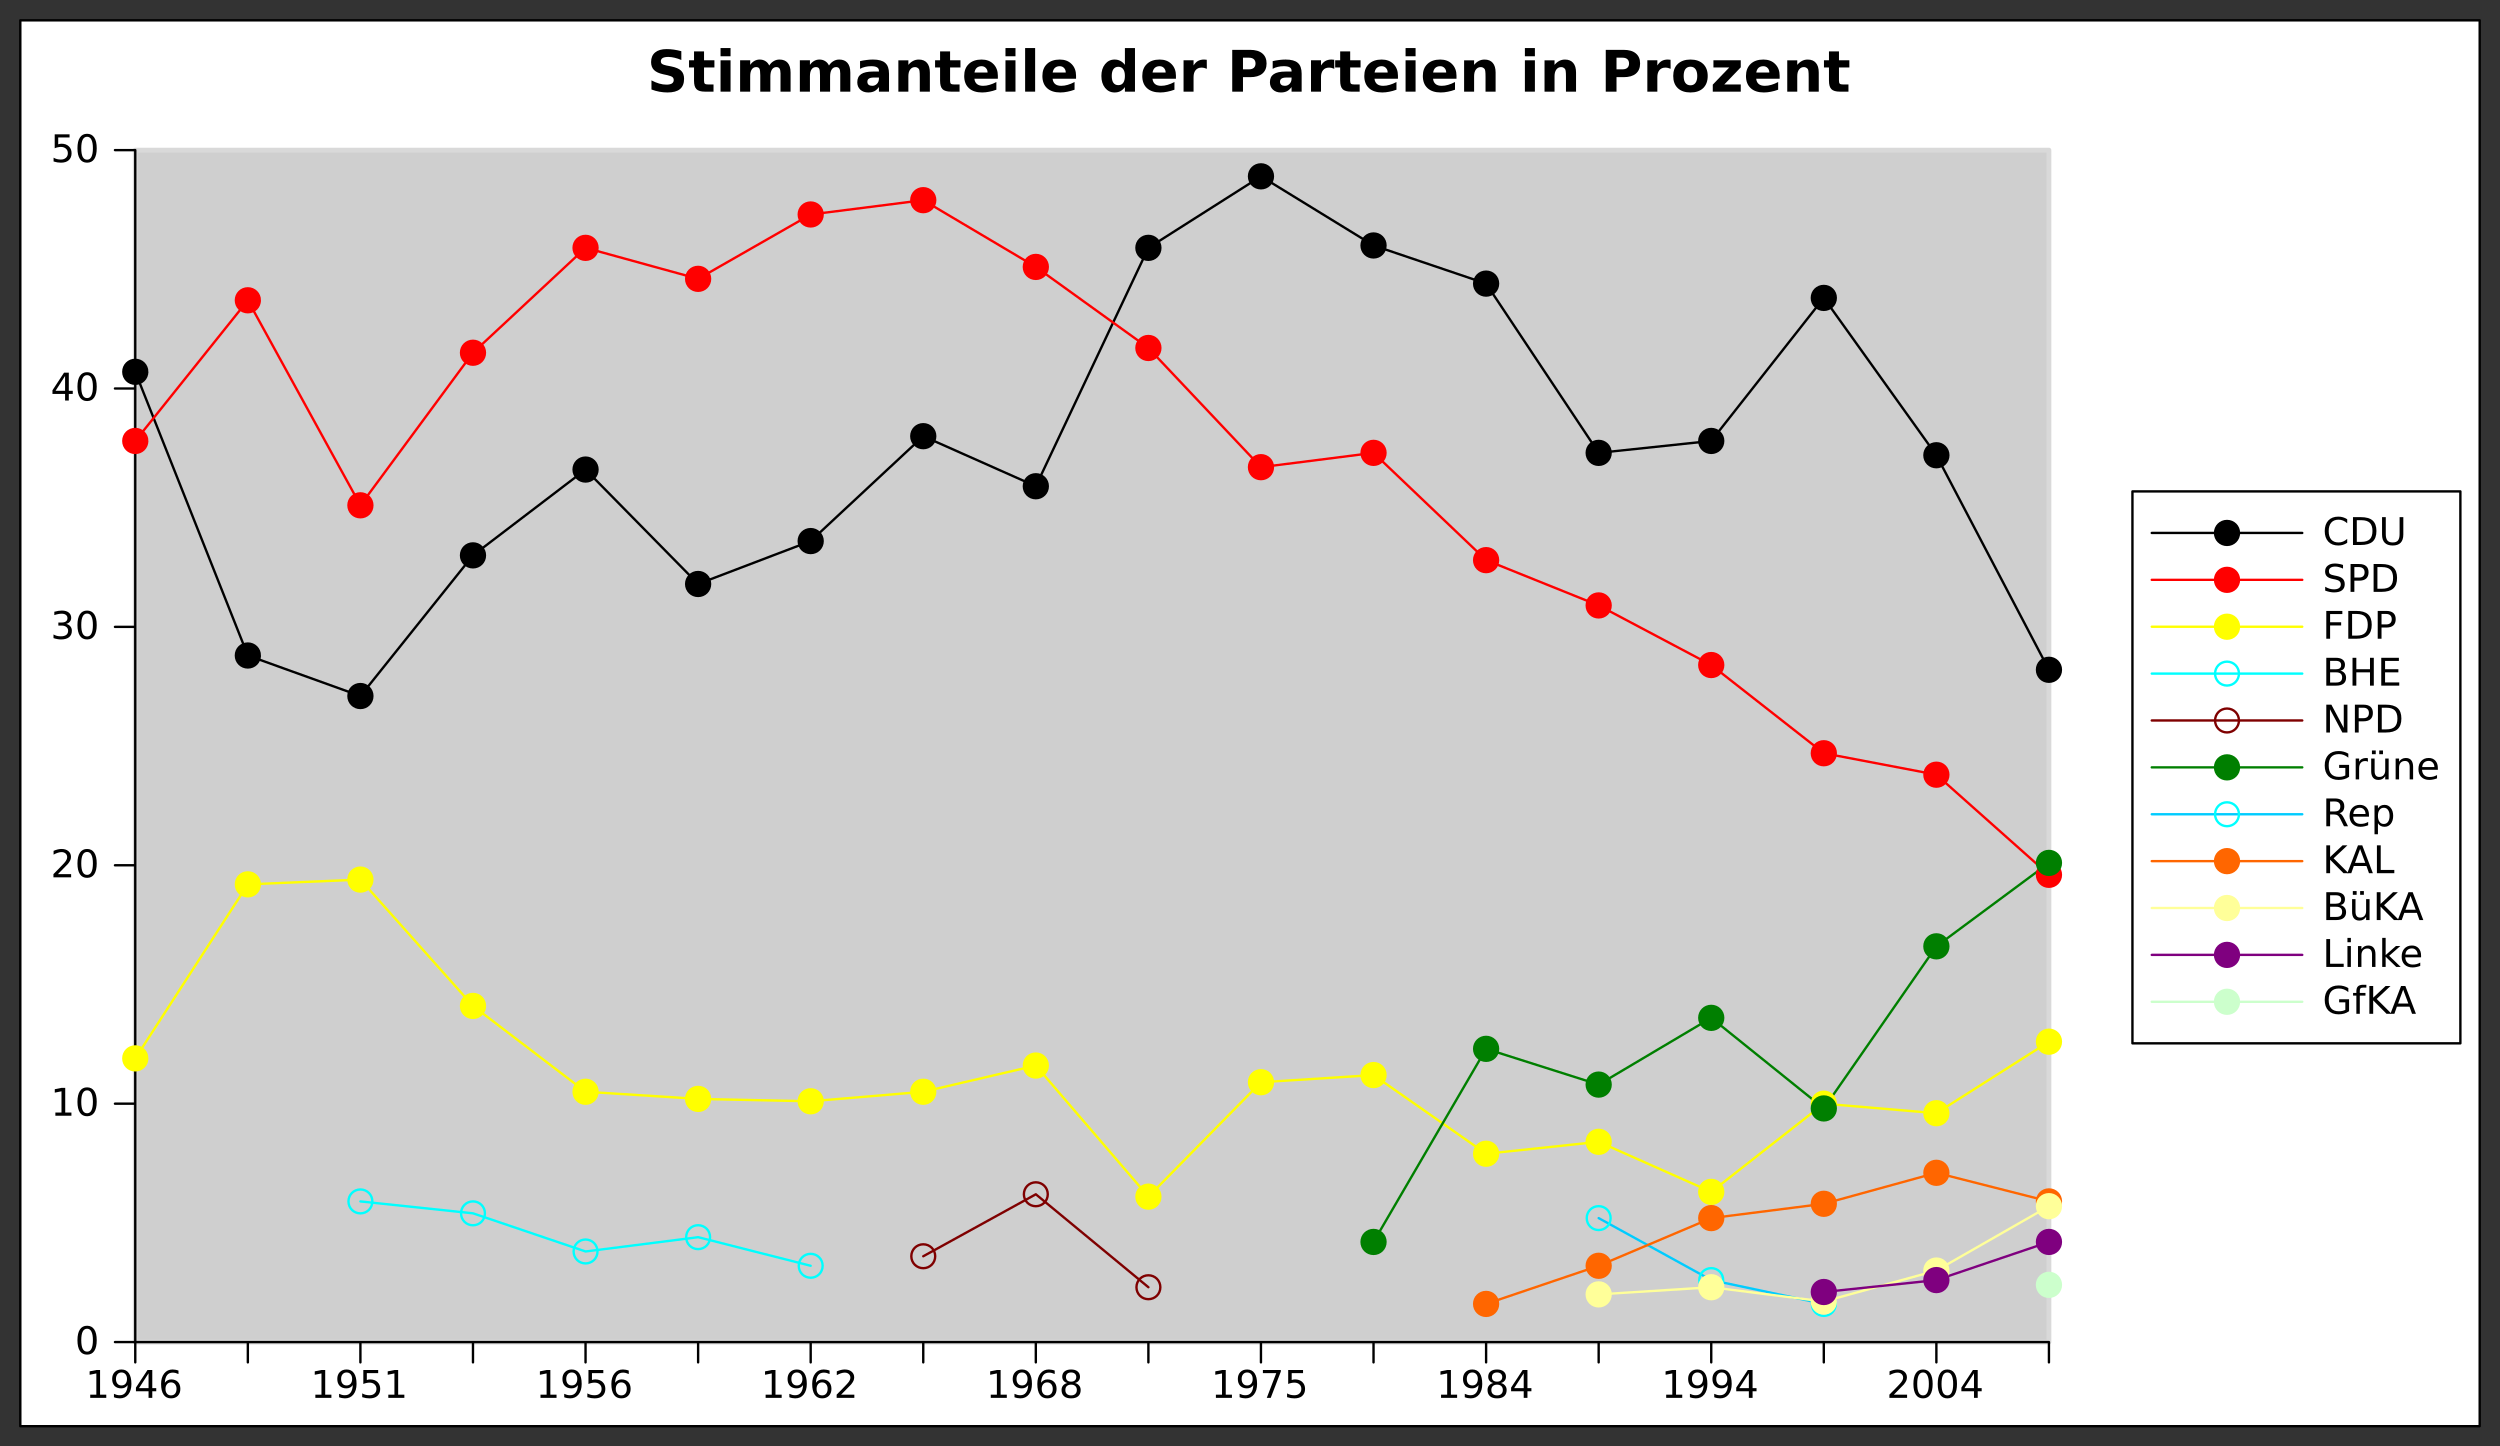
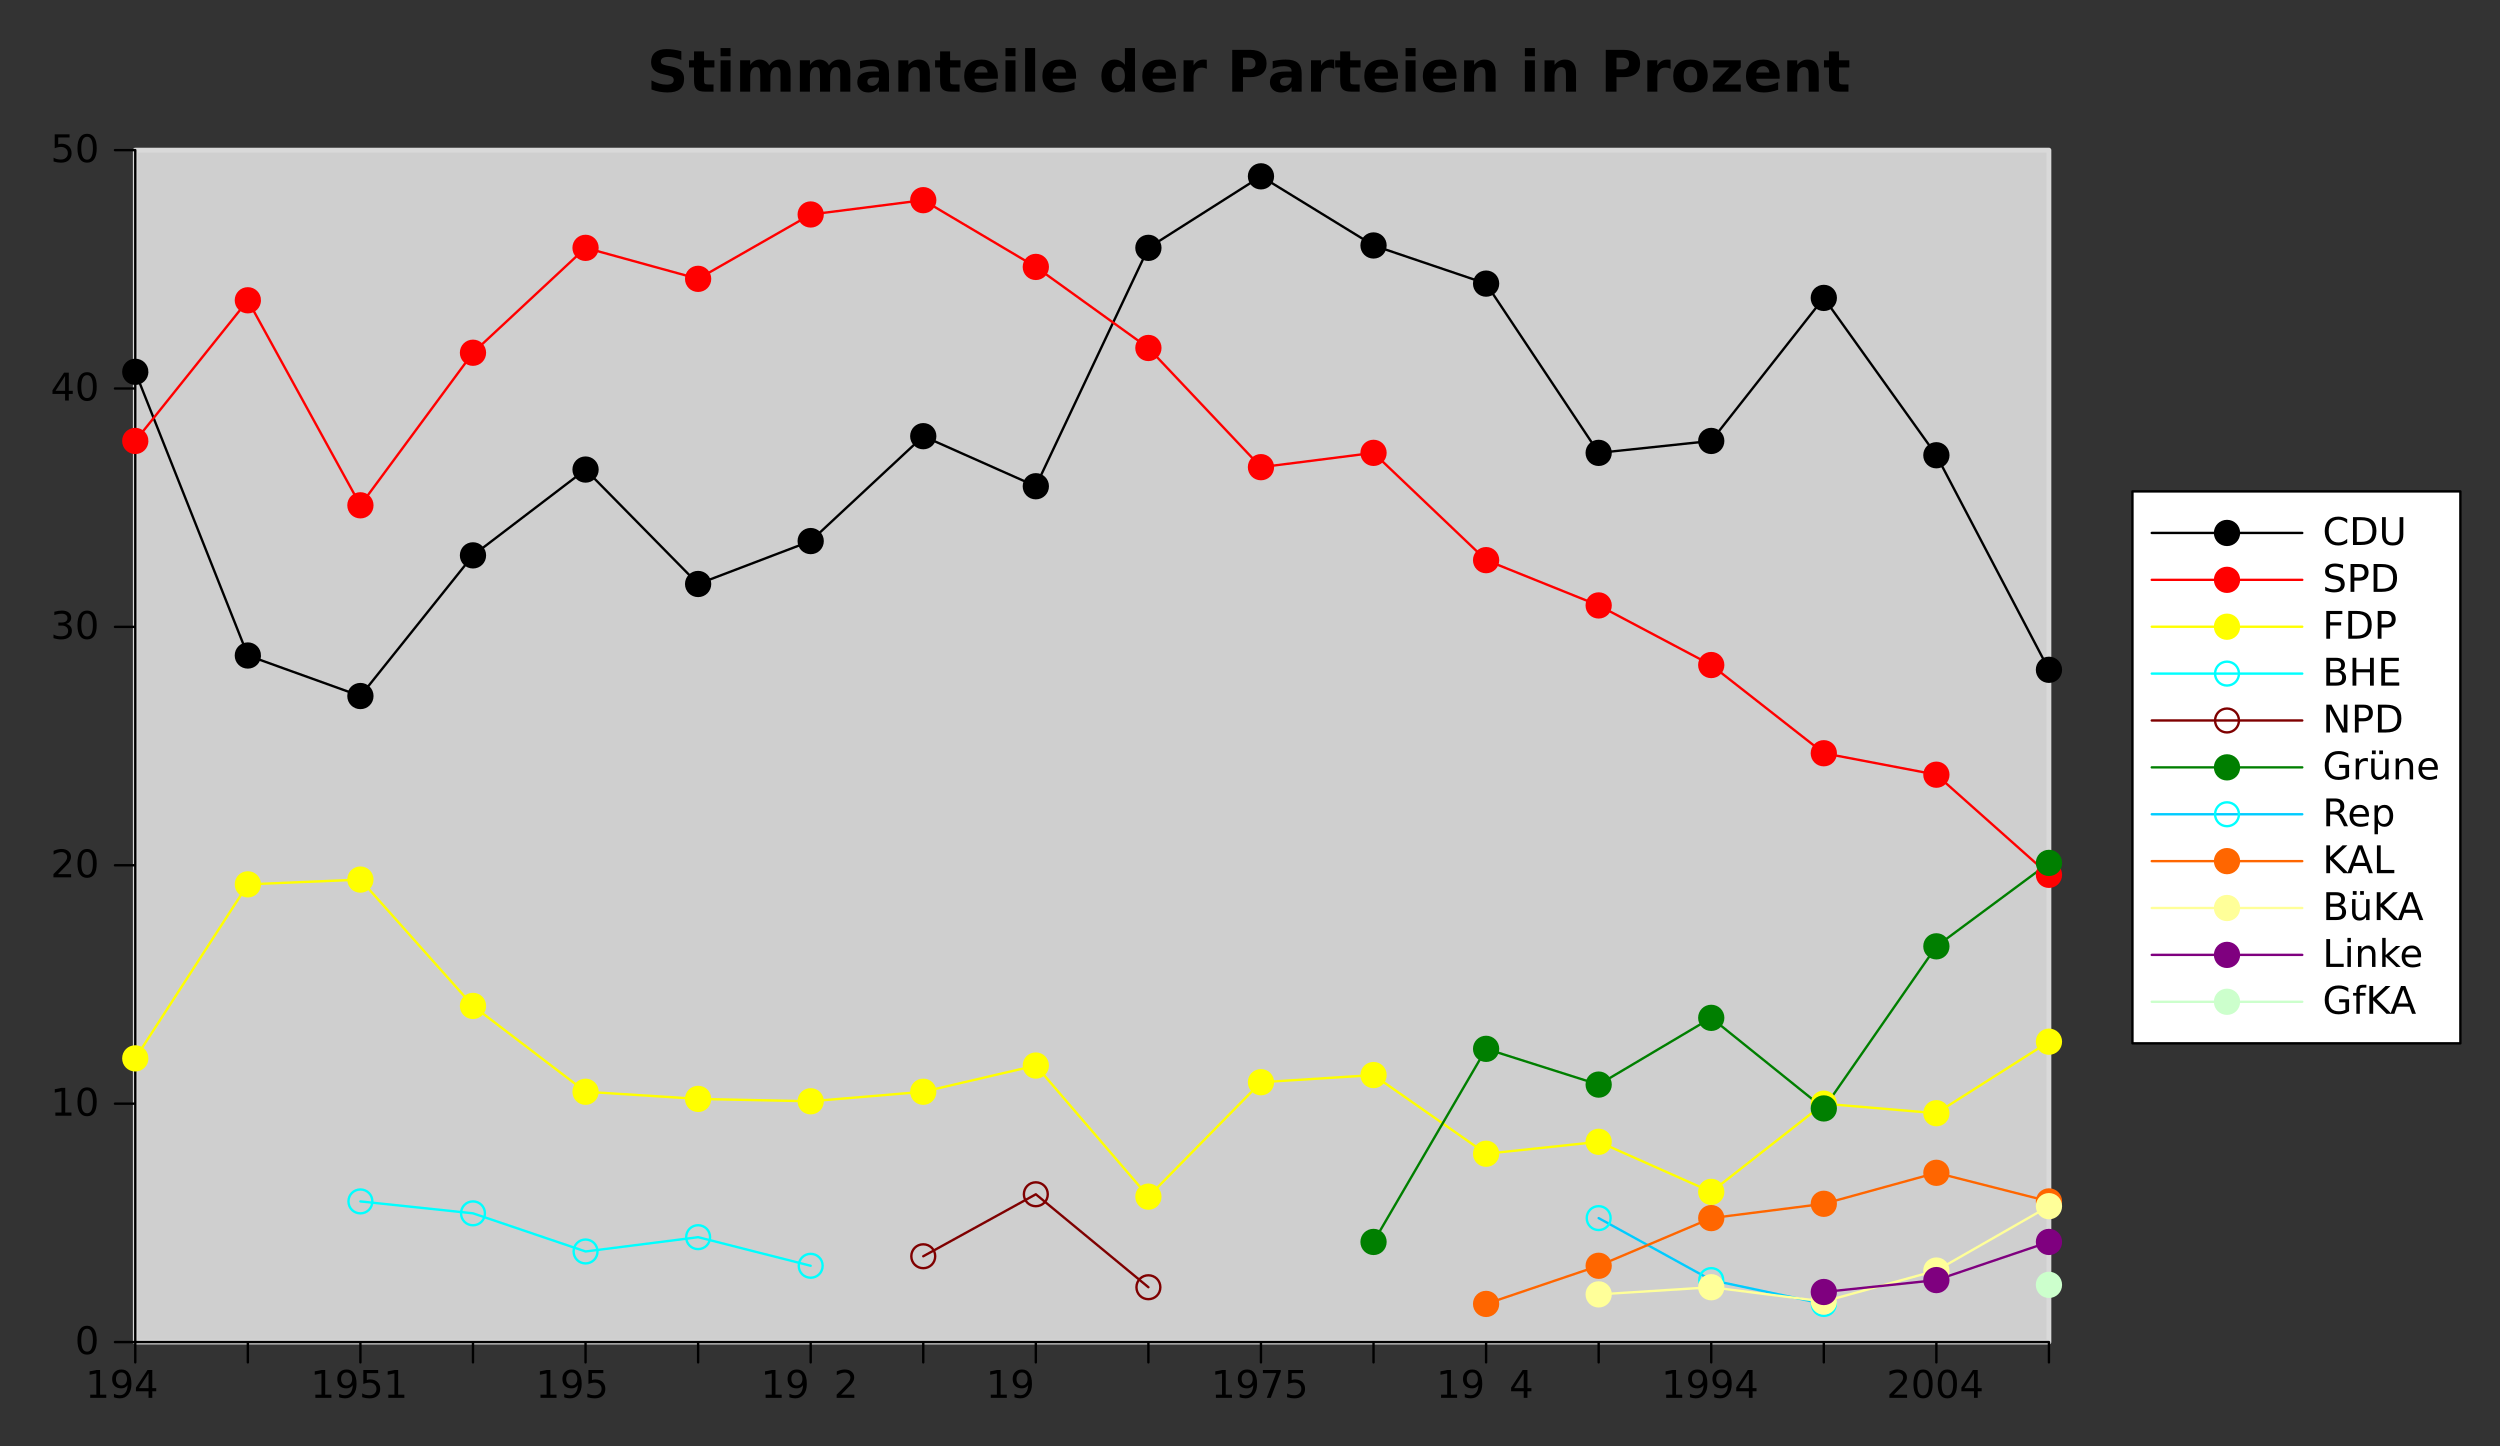
<svg xmlns="http://www.w3.org/2000/svg" xmlns:ns1="http://www.inkscape.org/namespaces/inkscape" xmlns:ns2="http://sodipodi.sourceforge.net/DTD/sodipodi-0.dtd" xmlns:xlink="http://www.w3.org/1999/xlink" width="654.062" height="378.438" viewBox="0 0 523.25 302.75" version="1.1" id="svg2" ns1:version="0.48.0 r9654" ns2:docname="kwahlenkarlsruhe.svg">
  <rect x="0" y="0" width="523.25" height="302.75" fill="#333333" stroke="none" />
  <ns2:namedview pagecolor="#ffffff" bordercolor="#666666" borderopacity="1" objecttolerance="10" gridtolerance="10" guidetolerance="10" ns1:pageopacity="0" ns1:pageshadow="2" ns1:window-width="640" ns1:window-height="480" id="namedview840" showgrid="false" fit-margin-top="5" fit-margin-left="5" fit-margin-right="5" fit-margin-bottom="5" ns1:zoom="0.70296862" ns1:cx="327.03125" ns1:cy="189.21875" ns1:window-x="0" ns1:window-y="0" ns1:window-maximized="0" ns1:current-layer="svg2" />
  <defs id="defs4">
    <g id="g6">
      <symbol overflow="visible" id="glyph0-0" style="overflow:visible">
        <path style="stroke:none" d="m 1,-0.672 1.281,0 0,-4.438 -1.406,0.281 0,-0.719 1.406,-0.281 0.781,0 0,5.156 1.297,0 L 4.359,0 1,0 z m 0,0" id="path9" ns1:connector-curvature="0" />
      </symbol>
      <symbol overflow="visible" id="glyph0-1" style="overflow:visible">
        <path style="stroke:none" d="m 0.875,-0.125 0,-0.719 c 0.195,0.094 0.395,0.168 0.594,0.219 0.207,0.055 0.41,0.078 0.609,0.078 0.52,0 0.914,-0.176 1.188,-0.531 C 3.547,-1.43 3.707,-1.961 3.75,-2.672 3.594,-2.453 3.398,-2.281 3.172,-2.156 2.941,-2.039 2.688,-1.984 2.406,-1.984 1.82,-1.984 1.359,-2.156 1.016,-2.5 0.672,-2.852 0.5,-3.336 0.5,-3.953 c 0,-0.602 0.176,-1.082 0.531,-1.438 0.352,-0.363 0.828,-0.547 1.422,-0.547 0.676,0 1.191,0.262 1.547,0.781 0.352,0.512 0.531,1.262 0.531,2.25 0,0.918 -0.219,1.652 -0.656,2.203 -0.438,0.543 -1.027,0.812 -1.766,0.812 C 1.91,0.109 1.707,0.086 1.5,0.047 1.301,0.016 1.094,-0.039 0.875,-0.125 z m 1.578,-2.469 c 0.352,0 0.633,-0.117 0.844,-0.359 0.207,-0.25 0.312,-0.582 0.312,-1 0,-0.414 -0.105,-0.742 -0.312,-0.984 -0.211,-0.25 -0.492,-0.375 -0.844,-0.375 -0.355,0 -0.637,0.125 -0.844,0.375 -0.211,0.242 -0.312,0.57 -0.312,0.984 0,0.418 0.102,0.75 0.312,1 0.207,0.242 0.488,0.359 0.844,0.359 z m 0,0" id="path12" ns1:connector-curvature="0" />
      </symbol>
      <symbol overflow="visible" id="glyph0-2" style="overflow:visible">
        <path style="stroke:none" d="m 3.031,-5.141 -2,3.109 2,0 z m -0.219,-0.688 1,0 0,3.797 0.828,0 0,0.656 -0.828,0 0,1.375 -0.781,0 0,-1.375 -2.641,0 0,-0.766 z m 0,0" id="path15" ns1:connector-curvature="0" />
      </symbol>
      <symbol overflow="visible" id="glyph0-3" style="overflow:visible">
-         <path style="stroke:none" d="m 2.641,-3.234 c -0.355,0 -0.637,0.125 -0.844,0.375 -0.211,0.242 -0.312,0.57 -0.312,0.984 0,0.418 0.102,0.75 0.312,1 0.207,0.242 0.488,0.359 0.844,0.359 0.352,0 0.633,-0.117 0.844,-0.359 0.207,-0.25 0.312,-0.582 0.312,-1 0,-0.414 -0.105,-0.742 -0.312,-0.984 -0.211,-0.25 -0.492,-0.375 -0.844,-0.375 z m 1.562,-2.469 0,0.719 C 4.004,-5.078 3.805,-5.148 3.609,-5.203 3.41,-5.254 3.211,-5.281 3.016,-5.281 2.492,-5.281 2.094,-5.102 1.812,-4.75 1.539,-4.395 1.383,-3.863 1.344,-3.156 1.5,-3.383 1.691,-3.555 1.922,-3.672 c 0.227,-0.125 0.484,-0.188 0.766,-0.188 0.582,0 1.047,0.18 1.391,0.531 0.344,0.355 0.516,0.84 0.516,1.453 0,0.605 -0.18,1.09 -0.531,1.453 -0.355,0.355 -0.828,0.531 -1.422,0.531 -0.68,0 -1.195,-0.254 -1.547,-0.766 -0.355,-0.52 -0.531,-1.27 -0.531,-2.25 0,-0.926 0.219,-1.66 0.656,-2.203 0.438,-0.551 1.023,-0.828 1.766,-0.828 0.195,0 0.395,0.023 0.594,0.062 0.195,0.031 0.406,0.09 0.625,0.172 z m 0,0" id="path18" ns1:connector-curvature="0" />
-       </symbol>
+         </symbol>
      <symbol overflow="visible" id="glyph0-4" style="overflow:visible">
        <path style="stroke:none" d="m 0.859,-5.828 3.109,0 0,0.656 -2.375,0 0,1.438 c 0.113,-0.039 0.227,-0.07 0.344,-0.094 0.113,-0.02 0.227,-0.031 0.344,-0.031 0.645,0 1.156,0.184 1.531,0.547 0.383,0.355 0.578,0.836 0.578,1.438 0,0.625 -0.199,1.117 -0.594,1.469 -0.387,0.344 -0.934,0.516 -1.641,0.516 -0.25,0 -0.5,-0.023 -0.75,-0.062 -0.25,-0.043 -0.512,-0.102 -0.781,-0.188 l 0,-0.797 c 0.227,0.137 0.469,0.234 0.719,0.297 0.25,0.062 0.516,0.094 0.797,0.094 0.445,0 0.801,-0.117 1.062,-0.359 0.27,-0.238 0.406,-0.562 0.406,-0.969 0,-0.406 -0.137,-0.723 -0.406,-0.953 C 2.941,-3.066 2.586,-3.188 2.141,-3.188 1.93,-3.188 1.719,-3.16 1.5,-3.109 1.289,-3.066 1.078,-3 0.859,-2.906 z m 0,0" id="path21" ns1:connector-curvature="0" />
      </symbol>
      <symbol overflow="visible" id="glyph0-5" style="overflow:visible">
        <path style="stroke:none" d="m 1.531,-0.672 2.766,0 0,0.672 -3.703,0 0,-0.672 C 0.883,-0.973 1.289,-1.383 1.812,-1.906 2.332,-2.438 2.656,-2.773 2.781,-2.922 c 0.258,-0.281 0.438,-0.52 0.531,-0.719 0.102,-0.195 0.156,-0.391 0.156,-0.578 0,-0.312 -0.109,-0.566 -0.328,-0.766 -0.219,-0.195 -0.5,-0.297 -0.844,-0.297 -0.25,0 -0.516,0.047 -0.797,0.141 C 1.227,-5.055 0.938,-4.926 0.625,-4.75 l 0,-0.797 C 0.945,-5.68 1.242,-5.781 1.516,-5.844 1.797,-5.906 2.051,-5.938 2.281,-5.938 c 0.602,0 1.082,0.152 1.438,0.453 0.363,0.305 0.547,0.703 0.547,1.203 0,0.242 -0.047,0.469 -0.141,0.688 C 4.031,-3.375 3.867,-3.117 3.641,-2.828 3.566,-2.754 3.352,-2.535 3,-2.172 c -0.344,0.355 -0.836,0.855 -1.469,1.5 z m 0,0" id="path24" ns1:connector-curvature="0" />
      </symbol>
      <symbol overflow="visible" id="glyph0-6" style="overflow:visible">
-         <path style="stroke:none" d="m 2.547,-2.766 c -0.375,0 -0.672,0.102 -0.891,0.297 -0.211,0.199 -0.312,0.477 -0.312,0.828 0,0.355 0.102,0.633 0.312,0.828 0.219,0.199 0.516,0.297 0.891,0.297 0.375,0 0.664,-0.098 0.875,-0.297 C 3.641,-1.02 3.75,-1.297 3.75,-1.641 c 0,-0.352 -0.109,-0.629 -0.328,-0.828 -0.211,-0.195 -0.5,-0.297 -0.875,-0.297 z M 1.75,-3.109 C 1.414,-3.191 1.156,-3.348 0.969,-3.578 0.781,-3.805 0.688,-4.086 0.688,-4.422 c 0,-0.469 0.16,-0.836 0.484,-1.109 0.332,-0.27 0.789,-0.406 1.375,-0.406 0.582,0 1.035,0.137 1.359,0.406 0.332,0.273 0.5,0.641 0.5,1.109 0,0.336 -0.094,0.617 -0.281,0.844 -0.188,0.23 -0.449,0.387 -0.781,0.469 0.375,0.094 0.664,0.273 0.875,0.531 0.219,0.25 0.328,0.562 0.328,0.938 0,0.562 -0.172,0.996 -0.516,1.297 C 3.688,-0.039 3.191,0.109 2.547,0.109 1.898,0.109 1.406,-0.039 1.062,-0.344 0.719,-0.645 0.547,-1.078 0.547,-1.641 c 0,-0.375 0.102,-0.688 0.312,-0.938 C 1.078,-2.836 1.375,-3.016 1.75,-3.109 z m -0.281,-1.25 c 0,0.305 0.094,0.543 0.281,0.719 0.188,0.168 0.453,0.25 0.797,0.25 0.332,0 0.594,-0.082 0.781,-0.25 C 3.523,-3.816 3.625,-4.055 3.625,-4.359 c 0,-0.301 -0.102,-0.535 -0.297,-0.703 -0.188,-0.164 -0.449,-0.25 -0.781,-0.25 -0.344,0 -0.609,0.086 -0.797,0.25 -0.188,0.168 -0.281,0.402 -0.281,0.703 z m 0,0" id="path27" ns1:connector-curvature="0" />
-       </symbol>
+         </symbol>
      <symbol overflow="visible" id="glyph0-7" style="overflow:visible">
        <path style="stroke:none" d="m 0.656,-5.828 3.75,0 0,0.328 L 2.297,0 1.469,0 l 1.984,-5.172 -2.797,0 z m 0,0" id="path30" ns1:connector-curvature="0" />
      </symbol>
      <symbol overflow="visible" id="glyph0-8" style="overflow:visible">
        <path style="stroke:none" d="m 2.547,-5.312 c -0.406,0 -0.715,0.203 -0.922,0.609 -0.199,0.398 -0.297,0.996 -0.297,1.797 0,0.793 0.098,1.391 0.297,1.797 0.207,0.398 0.516,0.594 0.922,0.594 0.406,0 0.707,-0.195 0.906,-0.594 0.207,-0.406 0.312,-1.004 0.312,-1.797 0,-0.801 -0.105,-1.398 -0.312,-1.797 -0.199,-0.406 -0.5,-0.609 -0.906,-0.609 z m 0,-0.625 c 0.656,0 1.156,0.262 1.5,0.781 0.344,0.512 0.516,1.262 0.516,2.25 0,0.98 -0.172,1.73 -0.516,2.25 -0.344,0.512 -0.844,0.766 -1.5,0.766 -0.656,0 -1.156,-0.254 -1.5,-0.766 -0.344,-0.52 -0.516,-1.27 -0.516,-2.25 0,-0.988 0.172,-1.738 0.516,-2.25 0.344,-0.52 0.844,-0.781 1.5,-0.781 z m 0,0" id="path33" ns1:connector-curvature="0" />
      </symbol>
      <symbol overflow="visible" id="glyph0-9" style="overflow:visible">
        <path style="stroke:none" d="m 3.25,-3.141 c 0.375,0.074 0.664,0.242 0.875,0.5 0.219,0.25 0.328,0.562 0.328,0.938 0,0.586 -0.199,1.031 -0.594,1.344 -0.398,0.312 -0.961,0.469 -1.688,0.469 -0.25,0 -0.508,-0.027 -0.766,-0.078 -0.25,-0.039 -0.516,-0.109 -0.797,-0.203 l 0,-0.766 c 0.219,0.125 0.457,0.227 0.719,0.297 0.258,0.062 0.531,0.094 0.812,0.094 0.5,0 0.879,-0.098 1.141,-0.297 0.258,-0.195 0.391,-0.484 0.391,-0.859 0,-0.344 -0.125,-0.609 -0.375,-0.797 -0.242,-0.195 -0.574,-0.297 -1,-0.297 l -0.672,0 0,-0.641 0.703,0 c 0.383,0 0.68,-0.078 0.891,-0.234 0.207,-0.156 0.312,-0.379 0.312,-0.672 0,-0.301 -0.109,-0.531 -0.328,-0.688 -0.211,-0.164 -0.512,-0.25 -0.906,-0.25 -0.219,0 -0.453,0.027 -0.703,0.078 -0.242,0.043 -0.512,0.117 -0.812,0.219 l 0,-0.703 C 1.082,-5.77 1.363,-5.832 1.625,-5.875 c 0.258,-0.039 0.508,-0.062 0.75,-0.062 0.594,0 1.062,0.137 1.406,0.406 0.352,0.273 0.531,0.641 0.531,1.109 0,0.324 -0.094,0.594 -0.281,0.812 -0.18,0.219 -0.438,0.375 -0.781,0.469 z m 0,0" id="path36" ns1:connector-curvature="0" />
      </symbol>
      <symbol overflow="visible" id="glyph0-10" style="overflow:visible">
        <path style="stroke:none" d="m 5.156,-5.391 0,0.844 c -0.273,-0.25 -0.559,-0.438 -0.859,-0.562 -0.293,-0.125 -0.609,-0.188 -0.953,-0.188 -0.668,0 -1.18,0.211 -1.531,0.625 -0.355,0.406 -0.531,0.996 -0.531,1.766 0,0.762 0.176,1.352 0.531,1.766 0.352,0.406 0.863,0.609 1.531,0.609 0.344,0 0.66,-0.062 0.953,-0.188 0.301,-0.125 0.586,-0.312 0.859,-0.562 l 0,0.828 C 4.875,-0.266 4.578,-0.125 4.266,-0.031 c -0.305,0.094 -0.625,0.141 -0.969,0.141 -0.887,0 -1.586,-0.27 -2.094,-0.812 -0.5,-0.539 -0.75,-1.273 -0.75,-2.203 0,-0.938 0.25,-1.676 0.75,-2.219 0.508,-0.539 1.207,-0.812 2.094,-0.812 0.352,0 0.68,0.047 0.984,0.141 0.312,0.094 0.602,0.23 0.875,0.406 z m 0,0" id="path39" ns1:connector-curvature="0" />
      </symbol>
      <symbol overflow="visible" id="glyph0-11" style="overflow:visible">
        <path style="stroke:none" d="m 1.578,-5.188 0,4.531 0.953,0 c 0.801,0 1.391,-0.18 1.766,-0.547 0.375,-0.363 0.562,-0.938 0.562,-1.719 0,-0.781 -0.188,-1.352 -0.562,-1.719 C 3.922,-5.004 3.332,-5.188 2.531,-5.188 z m -0.797,-0.641 1.625,0 c 1.133,0 1.961,0.234 2.484,0.703 0.531,0.469 0.797,1.203 0.797,2.203 0,1 -0.266,1.742 -0.797,2.219 C 4.359,-0.234 3.531,0 2.406,0 l -1.625,0 z m 0,0" id="path42" ns1:connector-curvature="0" />
      </symbol>
      <symbol overflow="visible" id="glyph0-12" style="overflow:visible">
        <path style="stroke:none" d="m 0.703,-5.828 0.781,0 0,3.531 c 0,0.625 0.113,1.078 0.344,1.359 0.227,0.273 0.598,0.406 1.109,0.406 0.5,0 0.863,-0.133 1.094,-0.406 C 4.258,-1.219 4.375,-1.672 4.375,-2.297 l 0,-3.531 0.781,0 0,3.641 c 0,0.762 -0.188,1.336 -0.562,1.719 -0.375,0.387 -0.93,0.578 -1.656,0.578 -0.742,0 -1.297,-0.191 -1.672,-0.578 -0.375,-0.383 -0.562,-0.957 -0.562,-1.719 z m 0,0" id="path45" ns1:connector-curvature="0" />
      </symbol>
      <symbol overflow="visible" id="glyph0-13" style="overflow:visible">
        <path style="stroke:none" d="m 4.281,-5.641 0,0.766 c -0.305,-0.145 -0.59,-0.25 -0.859,-0.312 -0.262,-0.07 -0.512,-0.109 -0.75,-0.109 -0.438,0 -0.773,0.086 -1,0.25 -0.23,0.168 -0.344,0.402 -0.344,0.703 0,0.262 0.07,0.461 0.219,0.594 C 1.703,-3.625 2,-3.52 2.438,-3.438 l 0.469,0.094 C 3.5,-3.227 3.938,-3.031 4.219,-2.75 4.5,-2.469 4.641,-2.086 4.641,-1.609 c 0,0.562 -0.195,0.992 -0.578,1.281 -0.375,0.293 -0.93,0.438 -1.656,0.438 -0.281,0 -0.578,-0.031 -0.891,-0.094 -0.312,-0.062 -0.637,-0.156 -0.969,-0.281 l 0,-0.812 c 0.32,0.188 0.633,0.328 0.938,0.422 0.312,0.086 0.617,0.125 0.922,0.125 0.445,0 0.789,-0.086 1.031,-0.266 0.25,-0.176 0.375,-0.426 0.375,-0.75 C 3.812,-1.836 3.723,-2.062 3.547,-2.219 3.367,-2.383 3.082,-2.508 2.688,-2.594 L 2.203,-2.688 C 1.609,-2.801 1.18,-2.984 0.922,-3.234 0.66,-3.484 0.531,-3.832 0.531,-4.281 c 0,-0.508 0.18,-0.91 0.547,-1.203 0.363,-0.301 0.863,-0.453 1.5,-0.453 0.27,0 0.547,0.027 0.828,0.078 0.289,0.043 0.582,0.117 0.875,0.219 z m 0,0" id="path48" ns1:connector-curvature="0" />
      </symbol>
      <symbol overflow="visible" id="glyph0-14" style="overflow:visible">
        <path style="stroke:none" d="m 1.578,-5.188 0,2.188 0.984,0 c 0.375,0 0.66,-0.094 0.859,-0.281 0.195,-0.188 0.297,-0.457 0.297,-0.812 0,-0.344 -0.102,-0.609 -0.297,-0.797 C 3.223,-5.086 2.938,-5.188 2.562,-5.188 z m -0.797,-0.641 1.781,0 c 0.656,0 1.148,0.148 1.484,0.438 0.332,0.293 0.5,0.727 0.5,1.297 0,0.574 -0.168,1.012 -0.5,1.312 -0.336,0.293 -0.828,0.438 -1.484,0.438 l -0.984,0 0,2.344 -0.797,0 z m 0,0" id="path51" ns1:connector-curvature="0" />
      </symbol>
      <symbol overflow="visible" id="glyph0-15" style="overflow:visible">
        <path style="stroke:none" d="m 0.781,-5.828 3.359,0 0,0.656 -2.562,0 0,1.719 2.312,0 0,0.672 -2.312,0 0,2.781 -0.797,0 z m 0,0" id="path54" ns1:connector-curvature="0" />
      </symbol>
      <symbol overflow="visible" id="glyph0-16" style="overflow:visible">
        <path style="stroke:none" d="m 1.578,-2.781 0,2.125 1.266,0 c 0.426,0 0.738,-0.082 0.938,-0.25 0.207,-0.176 0.312,-0.445 0.312,-0.812 0,-0.363 -0.105,-0.629 -0.312,-0.797 C 3.582,-2.691 3.27,-2.781 2.844,-2.781 z m 0,-2.406 0,1.766 1.172,0 c 0.383,0 0.672,-0.07 0.859,-0.219 0.188,-0.145 0.281,-0.367 0.281,-0.672 0,-0.289 -0.094,-0.508 -0.281,-0.656 C 3.422,-5.113 3.133,-5.188 2.75,-5.188 z m -0.797,-0.641 2.016,0 c 0.602,0 1.066,0.125 1.391,0.375 0.332,0.25 0.5,0.605 0.5,1.062 0,0.355 -0.086,0.641 -0.25,0.859 -0.168,0.211 -0.414,0.34 -0.734,0.391 0.383,0.086 0.68,0.258 0.891,0.516 0.219,0.262 0.328,0.59 0.328,0.984 0,0.523 -0.18,0.93 -0.531,1.219 C 4.035,-0.141 3.531,0 2.875,0 L 0.781,0 z m 0,0" id="path57" ns1:connector-curvature="0" />
      </symbol>
      <symbol overflow="visible" id="glyph0-17" style="overflow:visible">
        <path style="stroke:none" d="m 0.781,-5.828 0.797,0 0,2.391 2.859,0 0,-2.391 0.797,0 0,5.828 -0.797,0 0,-2.781 -2.859,0 0,2.781 -0.797,0 z m 0,0" id="path60" ns1:connector-curvature="0" />
      </symbol>
      <symbol overflow="visible" id="glyph0-18" style="overflow:visible">
        <path style="stroke:none" d="m 0.781,-5.828 3.688,0 0,0.656 -2.891,0 0,1.734 2.781,0 0,0.656 -2.781,0 0,2.109 2.969,0 0,0.672 -3.766,0 z m 0,0" id="path63" ns1:connector-curvature="0" />
      </symbol>
      <symbol overflow="visible" id="glyph0-19" style="overflow:visible">
        <path style="stroke:none" d="m 0.781,-5.828 1.062,0 2.594,4.875 0,-4.875 0.766,0 0,5.828 -1.062,0 -2.594,-4.875 0,4.875 -0.766,0 z m 0,0" id="path66" ns1:connector-curvature="0" />
      </symbol>
      <symbol overflow="visible" id="glyph0-20" style="overflow:visible">
        <path style="stroke:none" d="m 4.766,-0.828 0,-1.578 -1.297,0 0,-0.641 2.078,0 0,2.5 c -0.305,0.219 -0.641,0.387 -1.016,0.5 -0.367,0.102 -0.758,0.156 -1.172,0.156 -0.906,0 -1.621,-0.266 -2.141,-0.797 -0.512,-0.531 -0.766,-1.27 -0.766,-2.219 0,-0.957 0.254,-1.703 0.766,-2.234 0.52,-0.531 1.234,-0.797 2.141,-0.797 0.383,0 0.742,0.047 1.078,0.141 0.344,0.094 0.66,0.23 0.953,0.406 l 0,0.844 c -0.293,-0.25 -0.605,-0.438 -0.938,-0.562 -0.324,-0.125 -0.668,-0.188 -1.031,-0.188 -0.711,0 -1.246,0.203 -1.609,0.609 -0.355,0.398 -0.531,0.992 -0.531,1.781 0,0.781 0.176,1.375 0.531,1.781 0.363,0.398 0.898,0.594 1.609,0.594 0.281,0 0.531,-0.023 0.75,-0.078 0.219,-0.051 0.414,-0.125 0.594,-0.219 z m 0,0" id="path69" ns1:connector-curvature="0" />
      </symbol>
      <symbol overflow="visible" id="glyph0-21" style="overflow:visible">
        <path style="stroke:none" d="M 3.297,-3.703 C 3.211,-3.754 3.125,-3.789 3.031,-3.812 2.938,-3.832 2.832,-3.844 2.719,-3.844 2.312,-3.844 2,-3.707 1.781,-3.438 1.562,-3.176 1.453,-2.801 1.453,-2.312 l 0,2.312 -0.719,0 0,-4.375 0.719,0 0,0.672 C 1.598,-3.961 1.789,-4.156 2.031,-4.281 c 0.25,-0.133 0.547,-0.203 0.891,-0.203 0.051,0 0.102,0.008 0.156,0.016 0.062,0 0.129,0.012 0.203,0.031 z m 0,0" id="path72" ns1:connector-curvature="0" />
      </symbol>
      <symbol overflow="visible" id="glyph0-22" style="overflow:visible">
        <path style="stroke:none" d="m 0.688,-1.734 0,-2.641 0.719,0 0,2.625 c 0,0.406 0.078,0.715 0.234,0.922 0.164,0.211 0.41,0.312 0.734,0.312 0.383,0 0.688,-0.117 0.906,-0.359 C 3.508,-1.125 3.625,-1.461 3.625,-1.891 l 0,-2.484 0.719,0 0,4.375 -0.719,0 0,-0.672 c -0.18,0.262 -0.383,0.461 -0.609,0.594 -0.23,0.125 -0.496,0.188 -0.797,0.188 -0.5,0 -0.883,-0.156 -1.141,-0.469 -0.262,-0.312 -0.391,-0.77 -0.391,-1.375 z m 1.797,-2.75 z M 2.375,-6.062 l 0.781,0 0,0.781 -0.781,0 z m -1.531,0 0.797,0 0,0.781 -0.797,0 z m 0,0" id="path75" ns1:connector-curvature="0" />
      </symbol>
      <symbol overflow="visible" id="glyph0-23" style="overflow:visible">
        <path style="stroke:none" d="m 4.391,-2.641 0,2.641 -0.719,0 0,-2.625 c 0,-0.406 -0.086,-0.711 -0.25,-0.922 -0.156,-0.207 -0.398,-0.312 -0.719,-0.312 -0.387,0 -0.695,0.125 -0.922,0.375 -0.219,0.25 -0.328,0.59 -0.328,1.016 l 0,2.469 -0.719,0 0,-4.375 0.719,0 0,0.672 c 0.164,-0.258 0.363,-0.453 0.594,-0.578 0.238,-0.133 0.508,-0.203 0.812,-0.203 0.508,0 0.891,0.156 1.141,0.469 0.258,0.312 0.391,0.773 0.391,1.375 z m 0,0" id="path78" ns1:connector-curvature="0" />
      </symbol>
      <symbol overflow="visible" id="glyph0-24" style="overflow:visible">
        <path style="stroke:none" d="m 4.5,-2.375 0,0.359 -3.312,0 c 0.031,0.492 0.18,0.867 0.453,1.125 C 1.91,-0.629 2.281,-0.5 2.75,-0.5 c 0.281,0 0.551,-0.031 0.812,-0.094 0.258,-0.07 0.516,-0.176 0.766,-0.312 l 0,0.688 C 4.066,-0.113 3.801,-0.035 3.531,0.016 3.258,0.078 2.988,0.109 2.719,0.109 2.02,0.109 1.461,-0.094 1.047,-0.5 0.641,-0.906 0.438,-1.453 0.438,-2.141 c 0,-0.719 0.191,-1.285 0.578,-1.703 0.395,-0.426 0.922,-0.641 1.578,-0.641 0.582,0 1.047,0.195 1.391,0.578 C 4.328,-3.531 4.5,-3.02 4.5,-2.375 z M 3.781,-2.578 C 3.77,-2.973 3.656,-3.285 3.438,-3.516 3.227,-3.754 2.945,-3.875 2.594,-3.875 2.195,-3.875 1.875,-3.758 1.625,-3.531 1.383,-3.301 1.25,-2.984 1.219,-2.578 z m 0,0" id="path81" ns1:connector-curvature="0" />
      </symbol>
      <symbol overflow="visible" id="glyph0-25" style="overflow:visible">
        <path style="stroke:none" d="m 3.547,-2.734 c 0.176,0.055 0.344,0.172 0.5,0.359 0.156,0.188 0.316,0.449 0.484,0.781 L 5.328,0 l -0.844,0 -0.75,-1.5 c -0.188,-0.383 -0.375,-0.641 -0.562,-0.766 C 2.992,-2.398 2.75,-2.469 2.438,-2.469 l -0.859,0 0,2.469 -0.797,0 0,-5.828 1.781,0 c 0.664,0 1.16,0.141 1.484,0.422 0.332,0.273 0.5,0.688 0.5,1.25 0,0.367 -0.086,0.672 -0.25,0.922 -0.168,0.242 -0.418,0.406 -0.75,0.5 z m -1.969,-2.453 0,2.078 0.984,0 c 0.383,0 0.672,-0.086 0.859,-0.266 C 3.617,-3.551 3.719,-3.812 3.719,-4.156 3.719,-4.5 3.617,-4.754 3.422,-4.922 3.234,-5.098 2.945,-5.188 2.562,-5.188 z m 0,0" id="path84" ns1:connector-curvature="0" />
      </symbol>
      <symbol overflow="visible" id="glyph0-26" style="overflow:visible">
        <path style="stroke:none" d="m 1.453,-0.656 0,2.328 -0.719,0 0,-6.047 0.719,0 0,0.656 c 0.145,-0.258 0.332,-0.453 0.562,-0.578 0.238,-0.125 0.516,-0.188 0.828,-0.188 0.531,0 0.961,0.215 1.297,0.641 0.332,0.418 0.5,0.969 0.5,1.656 0,0.688 -0.168,1.246 -0.5,1.672 -0.336,0.418 -0.766,0.625 -1.297,0.625 -0.312,0 -0.59,-0.062 -0.828,-0.188 -0.23,-0.125 -0.418,-0.316 -0.562,-0.578 z m 2.438,-1.531 C 3.891,-2.719 3.781,-3.129 3.562,-3.422 3.352,-3.723 3.055,-3.875 2.672,-3.875 2.297,-3.875 2,-3.723 1.781,-3.422 1.562,-3.129 1.453,-2.719 1.453,-2.188 c 0,0.531 0.109,0.949 0.328,1.25 0.219,0.305 0.516,0.453 0.891,0.453 0.383,0 0.68,-0.148 0.891,-0.453 0.219,-0.301 0.328,-0.719 0.328,-1.25 z m 0,0" id="path87" ns1:connector-curvature="0" />
      </symbol>
      <symbol overflow="visible" id="glyph0-27" style="overflow:visible">
        <path style="stroke:none" d="m 0.781,-5.828 0.797,0 0,2.453 2.609,-2.453 1.016,0 L 2.312,-3.109 5.422,0 4.375,0 1.578,-2.812 1.578,0 0.781,0 z m 0,0" id="path90" ns1:connector-curvature="0" />
      </symbol>
      <symbol overflow="visible" id="glyph0-28" style="overflow:visible">
        <path style="stroke:none" d="m 2.734,-5.062 -1.062,2.906 2.141,0 z m -0.438,-0.766 0.891,0 L 5.406,0 4.594,0 4.062,-1.5 1.422,-1.5 0.891,0 0.062,0 z m 0,0" id="path93" ns1:connector-curvature="0" />
      </symbol>
      <symbol overflow="visible" id="glyph0-29" style="overflow:visible">
        <path style="stroke:none" d="m 0.781,-5.828 0.797,0 0,5.156 2.844,0 0,0.672 -3.641,0 z m 0,0" id="path96" ns1:connector-curvature="0" />
      </symbol>
      <symbol overflow="visible" id="glyph0-30" style="overflow:visible">
        <path style="stroke:none" d="m 0.75,-4.375 0.719,0 0,4.375 L 0.75,0 z m 0,-1.703 0.719,0 0,0.906 -0.719,0 z m 0,0" id="path99" ns1:connector-curvature="0" />
      </symbol>
      <symbol overflow="visible" id="glyph0-31" style="overflow:visible">
        <path style="stroke:none" d="m 0.734,-6.078 0.719,0 0,3.594 2.141,-1.891 0.922,0 L 2.188,-2.328 4.609,0 3.672,0 1.453,-2.141 1.453,0 0.734,0 z m 0,0" id="path102" ns1:connector-curvature="0" />
      </symbol>
      <symbol overflow="visible" id="glyph0-32" style="overflow:visible">
        <path style="stroke:none" d="m 2.969,-6.078 0,0.594 -0.688,0 c -0.262,0 -0.445,0.055 -0.547,0.156 -0.094,0.105 -0.141,0.293 -0.141,0.562 l 0,0.391 1.188,0 0,0.562 -1.188,0 0,3.812 -0.719,0 0,-3.812 -0.688,0 0,-0.562 0.688,0 0,-0.312 c 0,-0.477 0.109,-0.828 0.328,-1.047 0.227,-0.227 0.594,-0.344 1.094,-0.344 z m 0,0" id="path105" ns1:connector-curvature="0" />
      </symbol>
      <symbol overflow="visible" id="glyph1-0" style="overflow:visible">
        <path style="stroke:none" d="m 7.188,-8.469 0,1.844 C 6.707,-6.832 6.238,-6.988 5.781,-7.094 5.32,-7.207 4.891,-7.266 4.484,-7.266 c -0.531,0 -0.93,0.074 -1.188,0.219 -0.262,0.148 -0.391,0.375 -0.391,0.688 0,0.242 0.082,0.43 0.25,0.562 0.176,0.125 0.492,0.234 0.953,0.328 l 0.969,0.188 c 0.969,0.199 1.656,0.496 2.062,0.891 0.414,0.398 0.625,0.965 0.625,1.703 0,0.961 -0.289,1.68 -0.859,2.156 -0.574,0.469 -1.449,0.703 -2.625,0.703 -0.555,0 -1.109,-0.055 -1.672,-0.156 C 2.055,-0.086 1.5,-0.242 0.938,-0.453 l 0,-1.906 c 0.562,0.293 1.102,0.516 1.625,0.672 0.52,0.148 1.02,0.219 1.5,0.219 0.5,0 0.879,-0.078 1.141,-0.234 0.258,-0.164 0.391,-0.406 0.391,-0.719 0,-0.27 -0.09,-0.477 -0.266,-0.625 -0.18,-0.145 -0.531,-0.281 -1.062,-0.406 l -0.875,-0.188 C 2.516,-3.828 1.875,-4.125 1.469,-4.531 1.062,-4.945 0.859,-5.5 0.859,-6.188 c 0,-0.875 0.281,-1.547 0.844,-2.016 0.562,-0.469 1.367,-0.703 2.422,-0.703 0.488,0 0.984,0.039 1.484,0.109 0.508,0.074 1.035,0.184 1.578,0.328 z m 0,0" id="path108" ns1:connector-curvature="0" />
      </symbol>
      <symbol overflow="visible" id="glyph1-1" style="overflow:visible">
        <path style="stroke:none" d="m 3.297,-8.422 0,1.859 2.172,0 0,1.5 -2.172,0 0,2.781 c 0,0.305 0.055,0.512 0.172,0.625 C 3.594,-1.551 3.836,-1.5 4.203,-1.5 l 1.078,0 0,1.5 -1.797,0 C 2.648,0 2.062,-0.172 1.719,-0.516 1.375,-0.859 1.203,-1.445 1.203,-2.281 l 0,-2.781 -1.047,0 0,-1.5 1.047,0 0,-1.859 z m 0,0" id="path111" ns1:connector-curvature="0" />
      </symbol>
      <symbol overflow="visible" id="glyph1-2" style="overflow:visible">
        <path style="stroke:none" d="m 1.016,-6.562 2.094,0 0,6.562 -2.094,0 z m 0,-2.562 2.094,0 0,1.719 -2.094,0 z m 0,0" id="path114" ns1:connector-curvature="0" />
      </symbol>
      <symbol overflow="visible" id="glyph1-3" style="overflow:visible">
        <path style="stroke:none" d="m 7.094,-5.469 c 0.258,-0.406 0.57,-0.711 0.938,-0.922 0.363,-0.219 0.766,-0.328 1.203,-0.328 0.758,0 1.336,0.234 1.734,0.703 C 11.363,-5.555 11.562,-4.883 11.562,-4 l 0,4 -2.109,0 0,-3.422 c 0,-0.051 0,-0.102 0,-0.156 0,-0.051 0,-0.129 0,-0.234 0,-0.469 -0.07,-0.805 -0.203,-1.016 -0.137,-0.207 -0.355,-0.312 -0.656,-0.312 -0.398,0 -0.703,0.168 -0.922,0.5 -0.219,0.324 -0.336,0.797 -0.344,1.422 l 0,3.219 -2.109,0 0,-3.422 c 0,-0.727 -0.062,-1.195 -0.188,-1.406 -0.125,-0.207 -0.352,-0.312 -0.672,-0.312 -0.398,0 -0.703,0.168 -0.922,0.5 -0.219,0.324 -0.328,0.793 -0.328,1.406 L 3.109,0 1,0 l 0,-6.562 2.109,0 0,0.953 C 3.367,-5.973 3.664,-6.25 4,-6.438 4.332,-6.625 4.695,-6.719 5.094,-6.719 c 0.457,0 0.859,0.109 1.203,0.328 0.352,0.219 0.617,0.527 0.797,0.922 z m 0,0" id="path117" ns1:connector-curvature="0" />
      </symbol>
      <symbol overflow="visible" id="glyph1-4" style="overflow:visible">
        <path style="stroke:none" d="m 3.953,-2.953 c -0.438,0 -0.773,0.074 -1,0.219 -0.219,0.148 -0.328,0.367 -0.328,0.656 0,0.273 0.086,0.484 0.266,0.641 0.188,0.148 0.438,0.219 0.75,0.219 0.395,0 0.727,-0.141 1,-0.422 0.27,-0.289 0.406,-0.648 0.406,-1.078 l 0,-0.234 z M 7.156,-3.75 l 0,3.75 -2.109,0 0,-0.969 c -0.281,0.398 -0.602,0.688 -0.953,0.875 C 3.738,0.082 3.312,0.172 2.812,0.172 c -0.688,0 -1.246,-0.195 -1.672,-0.594 -0.418,-0.395 -0.625,-0.91 -0.625,-1.547 0,-0.77 0.266,-1.332 0.797,-1.688 0.531,-0.363 1.359,-0.547 2.484,-0.547 l 1.25,0 0,-0.156 c 0,-0.332 -0.137,-0.578 -0.406,-0.734 C 4.379,-5.25 3.973,-5.328 3.422,-5.328 c -0.449,0 -0.867,0.047 -1.25,0.141 -0.387,0.086 -0.746,0.219 -1.078,0.406 l 0,-1.609 C 1.539,-6.492 1.988,-6.57 2.438,-6.625 c 0.457,-0.062 0.91,-0.094 1.359,-0.094 1.188,0 2.039,0.234 2.562,0.703 0.531,0.461 0.797,1.215 0.797,2.266 z m 0,0" id="path120" ns1:connector-curvature="0" />
      </symbol>
      <symbol overflow="visible" id="glyph1-5" style="overflow:visible">
        <path style="stroke:none" d="m 7.609,-4 0,4 L 5.5,0 l 0,-3.062 c 0,-0.562 -0.016,-0.945 -0.047,-1.156 -0.023,-0.219 -0.062,-0.379 -0.125,-0.484 -0.086,-0.133 -0.199,-0.238 -0.344,-0.312 -0.137,-0.082 -0.293,-0.125 -0.469,-0.125 -0.438,0 -0.781,0.172 -1.031,0.516 -0.25,0.336 -0.375,0.797 -0.375,1.391 l 0,3.234 -2.094,0 0,-6.562 2.094,0 0,0.953 c 0.312,-0.375 0.645,-0.648 1,-0.828 0.352,-0.188 0.75,-0.281 1.188,-0.281 0.75,0 1.32,0.234 1.719,0.703 0.395,0.461 0.594,1.133 0.594,2.016 z m 0,0" id="path123" ns1:connector-curvature="0" />
      </symbol>
      <symbol overflow="visible" id="glyph1-6" style="overflow:visible">
        <path style="stroke:none" d="m 7.562,-3.297 0,0.594 -4.906,0 c 0.051,0.492 0.227,0.859 0.531,1.109 0.301,0.25 0.727,0.375 1.281,0.375 0.438,0 0.883,-0.066 1.344,-0.203 0.469,-0.133 0.945,-0.332 1.438,-0.594 l 0,1.609 c -0.5,0.188 -1,0.328 -1.5,0.422 C 5.258,0.117 4.766,0.172 4.266,0.172 3.078,0.172 2.156,-0.129 1.5,-0.734 0.844,-1.336 0.516,-2.188 0.516,-3.281 c 0,-1.062 0.32,-1.898 0.969,-2.516 0.645,-0.613 1.535,-0.922 2.672,-0.922 1.031,0 1.852,0.312 2.469,0.938 0.625,0.617 0.938,1.445 0.938,2.484 z M 5.406,-4 c 0,-0.395 -0.121,-0.711 -0.359,-0.953 -0.23,-0.25 -0.531,-0.375 -0.906,-0.375 -0.406,0 -0.742,0.117 -1,0.344 -0.25,0.23 -0.406,0.559 -0.469,0.984 z m 0,0" id="path126" ns1:connector-curvature="0" />
      </symbol>
      <symbol overflow="visible" id="glyph1-7" style="overflow:visible">
        <path style="stroke:none" d="m 1.016,-9.125 2.094,0 0,9.125 -2.094,0 z m 0,0" id="path129" ns1:connector-curvature="0" />
      </symbol>
      <symbol overflow="visible" id="glyph1-8" style="overflow:visible">
        <path style="stroke:none" d="" id="path132" ns1:connector-curvature="0" />
      </symbol>
      <symbol overflow="visible" id="glyph1-9" style="overflow:visible">
        <path style="stroke:none" d="m 5.469,-5.609 0,-3.516 2.109,0 0,9.125 -2.109,0 0,-0.953 C 5.188,-0.566 4.867,-0.281 4.516,-0.094 4.172,0.082 3.77,0.172 3.312,0.172 c -0.812,0 -1.48,-0.32 -2,-0.969 -0.512,-0.645 -0.766,-1.473 -0.766,-2.484 0,-1.008 0.254,-1.832 0.766,-2.469 0.52,-0.645 1.188,-0.969 2,-0.969 0.445,0 0.848,0.094 1.203,0.281 0.352,0.18 0.672,0.453 0.953,0.828 z m -1.375,4.25 c 0.445,0 0.785,-0.16 1.016,-0.484 0.238,-0.332 0.359,-0.812 0.359,-1.438 0,-0.625 -0.121,-1.098 -0.359,-1.422 -0.23,-0.332 -0.57,-0.5 -1.016,-0.5 -0.449,0 -0.793,0.168 -1.031,0.5 -0.23,0.324 -0.344,0.797 -0.344,1.422 0,0.625 0.113,1.105 0.344,1.438 0.238,0.324 0.582,0.484 1.031,0.484 z m 0,0" id="path135" ns1:connector-curvature="0" />
      </symbol>
      <symbol overflow="visible" id="glyph1-10" style="overflow:visible">
        <path style="stroke:none" d="m 5.891,-4.781 c -0.188,-0.082 -0.375,-0.145 -0.562,-0.188 -0.18,-0.039 -0.359,-0.062 -0.547,-0.062 -0.531,0 -0.945,0.18 -1.234,0.531 -0.293,0.344 -0.438,0.836 -0.438,1.469 l 0,3.031 -2.094,0 0,-6.562 2.094,0 0,1.078 C 3.379,-5.91 3.688,-6.223 4.031,-6.422 4.383,-6.617 4.805,-6.719 5.297,-6.719 c 0.062,0 0.133,0.008 0.219,0.016 0.082,0 0.203,0.012 0.359,0.031 z m 0,0" id="path138" ns1:connector-curvature="0" />
      </symbol>
      <symbol overflow="visible" id="glyph1-11" style="overflow:visible">
        <path style="stroke:none" d="m 1.109,-8.75 3.734,0 c 1.113,0 1.969,0.25 2.562,0.75 0.594,0.492 0.891,1.195 0.891,2.109 0,0.918 -0.297,1.625 -0.891,2.125 -0.594,0.492 -1.449,0.734 -2.562,0.734 l -1.484,0 0,3.031 -2.25,0 z m 2.25,1.641 0,2.438 1.25,0 c 0.438,0 0.773,-0.102 1.016,-0.312 0.238,-0.219 0.359,-0.52 0.359,-0.906 0,-0.395 -0.121,-0.695 -0.359,-0.906 -0.242,-0.207 -0.578,-0.312 -1.016,-0.312 z m 0,0" id="path141" ns1:connector-curvature="0" />
      </symbol>
      <symbol overflow="visible" id="glyph1-12" style="overflow:visible">
        <path style="stroke:none" d="m 4.125,-5.219 c -0.461,0 -0.812,0.168 -1.062,0.5 -0.242,0.336 -0.359,0.812 -0.359,1.438 0,0.637 0.117,1.121 0.359,1.453 0.25,0.336 0.602,0.5 1.062,0.5 0.457,0 0.805,-0.164 1.047,-0.5 0.25,-0.332 0.375,-0.816 0.375,-1.453 0,-0.625 -0.125,-1.102 -0.375,-1.438 -0.242,-0.332 -0.59,-0.5 -1.047,-0.5 z m 0,-1.5 c 1.133,0 2.02,0.309 2.656,0.922 0.633,0.605 0.953,1.445 0.953,2.516 0,1.086 -0.32,1.934 -0.953,2.547 C 6.145,-0.129 5.258,0.172 4.125,0.172 3,0.172 2.113,-0.129 1.469,-0.734 0.832,-1.348 0.516,-2.195 0.516,-3.281 c 0,-1.07 0.316,-1.91 0.953,-2.516 C 2.113,-6.41 3,-6.719 4.125,-6.719 z m 0,0" id="path144" ns1:connector-curvature="0" />
      </symbol>
      <symbol overflow="visible" id="glyph1-13" style="overflow:visible">
        <path style="stroke:none" d="m 0.688,-6.562 5.719,0 0,1.469 -3.453,3.594 3.453,0 0,1.5 -5.859,0 0,-1.469 L 4,-5.062 l -3.312,0 z m 0,0" id="path147" ns1:connector-curvature="0" />
      </symbol>
    </g>
    <clipPath id="clip1">
      <path d="m 24.312,27.418 400.531,0 0,249.477 -400.531,0 z m 0,0" id="path150" ns1:connector-curvature="0" />
    </clipPath>
    <clipPath id="clip2">
      <rect width="6" height="6" id="rect153" x="0" y="0" />
    </clipPath>
    <g id="surface32980" clip-path="url(#clip2)">
      <path style="fill:#000000;fill-opacity:1;fill-rule:nonzero;stroke:#000000;stroke-width:0.2;stroke-linecap:square;stroke-linejoin:miter;stroke-miterlimit:10;stroke-opacity:1" d="M 1,0 C 1,0.559 0.559,1 0,1 -0.559,1 -1,0.559 -1,0 c 0,-0.559 0.441,-1 1,-1 0.559,0 1,0.441 1,1 z m 0,0" transform="matrix(2.5,0,0,2.5,3,3)" id="path156" ns1:connector-curvature="0" />
    </g>
    <clipPath id="clip3">
      <rect width="6" height="6" id="rect159" x="0" y="0" />
    </clipPath>
    <g id="surface32982" clip-path="url(#clip3)">
      <path style="fill:#ff0000;fill-opacity:1;fill-rule:nonzero;stroke:#ff0000;stroke-width:0.2;stroke-linecap:square;stroke-linejoin:miter;stroke-miterlimit:10;stroke-opacity:1" d="M 1,0 C 1,0.559 0.559,1 0,1 -0.559,1 -1,0.559 -1,0 c 0,-0.559 0.441,-1 1,-1 0.559,0 1,0.441 1,1 z m 0,0" transform="matrix(2.5,0,0,2.5,3,3)" id="path162" ns1:connector-curvature="0" />
    </g>
    <clipPath id="clip4">
      <rect width="6" height="6" id="rect165" x="0" y="0" />
    </clipPath>
    <g id="surface32984" clip-path="url(#clip4)">
      <path style="fill:#ffff00;fill-opacity:1;fill-rule:nonzero;stroke:#ffff00;stroke-width:0.2;stroke-linecap:square;stroke-linejoin:miter;stroke-miterlimit:10;stroke-opacity:1" d="M 1,0 C 1,0.559 0.559,1 0,1 -0.559,1 -1,0.559 -1,0 c 0,-0.559 0.441,-1 1,-1 0.559,0 1,0.441 1,1 z m 0,0" transform="matrix(2.5,0,0,2.5,3,3)" id="path168" ns1:connector-curvature="0" />
    </g>
    <clipPath id="clip5">
      <rect width="6" height="6" id="rect171" x="0" y="0" />
    </clipPath>
    <g id="surface32986" clip-path="url(#clip5)">
      <path style="fill:none;stroke:#00ffff;stroke-width:0.2;stroke-linecap:square;stroke-linejoin:miter;stroke-miterlimit:10;stroke-opacity:1" d="M 1,0 C 1,0.559 0.559,1 0,1 -0.559,1 -1,0.559 -1,0 c 0,-0.559 0.441,-1 1,-1 0.559,0 1,0.441 1,1 z m 0,0" transform="matrix(2.5,0,0,2.5,3,3)" id="path174" ns1:connector-curvature="0" />
    </g>
    <clipPath id="clip6">
      <rect width="6" height="6" id="rect177" x="0" y="0" />
    </clipPath>
    <g id="surface32988" clip-path="url(#clip6)">
      <path style="fill:none;stroke:#7f0000;stroke-width:0.2;stroke-linecap:square;stroke-linejoin:miter;stroke-miterlimit:10;stroke-opacity:1" d="M 1,0 C 1,0.559 0.559,1 0,1 -0.559,1 -1,0.559 -1,0 c 0,-0.559 0.441,-1 1,-1 0.559,0 1,0.441 1,1 z m 0,0" transform="matrix(2.5,0,0,2.5,3,3)" id="path180" ns1:connector-curvature="0" />
    </g>
    <clipPath id="clip7">
      <rect width="6" height="6" id="rect183" x="0" y="0" />
    </clipPath>
    <g id="surface32990" clip-path="url(#clip7)">
      <path style="fill:#007f00;fill-opacity:1;fill-rule:nonzero;stroke:#007f00;stroke-width:0.2;stroke-linecap:square;stroke-linejoin:miter;stroke-miterlimit:10;stroke-opacity:1" d="M 1,0 C 1,0.559 0.559,1 0,1 -0.559,1 -1,0.559 -1,0 c 0,-0.559 0.441,-1 1,-1 0.559,0 1,0.441 1,1 z m 0,0" transform="matrix(2.5,0,0,2.5,3,3)" id="path186" ns1:connector-curvature="0" />
    </g>
    <clipPath id="clip8">
      <rect width="6" height="6" id="rect189" x="0" y="0" />
    </clipPath>
    <g id="surface32992" clip-path="url(#clip8)">
      <path style="fill:none;stroke:#00ffff;stroke-width:0.2;stroke-linecap:square;stroke-linejoin:miter;stroke-miterlimit:10;stroke-opacity:1" d="M 1,0 C 1,0.559 0.559,1 0,1 -0.559,1 -1,0.559 -1,0 c 0,-0.559 0.441,-1 1,-1 0.559,0 1,0.441 1,1 z m 0,0" transform="matrix(2.5,0,0,2.5,3,3)" id="path192" ns1:connector-curvature="0" />
    </g>
    <clipPath id="clip9">
      <rect width="6" height="6" id="rect195" x="0" y="0" />
    </clipPath>
    <g id="surface32994" clip-path="url(#clip9)">
      <path style="fill:#ff6600;fill-opacity:1;fill-rule:nonzero;stroke:#ff6600;stroke-width:0.2;stroke-linecap:square;stroke-linejoin:miter;stroke-miterlimit:10;stroke-opacity:1" d="M 1,0 C 1,0.559 0.559,1 0,1 -0.559,1 -1,0.559 -1,0 c 0,-0.559 0.441,-1 1,-1 0.559,0 1,0.441 1,1 z m 0,0" transform="matrix(2.5,0,0,2.5,3,3)" id="path198" ns1:connector-curvature="0" />
    </g>
    <clipPath id="clip10">
      <rect width="6" height="6" id="rect201" x="0" y="0" />
    </clipPath>
    <g id="surface32996" clip-path="url(#clip10)">
      <path style="fill:#ffff99;fill-opacity:1;fill-rule:nonzero;stroke:#ffff99;stroke-width:0.2;stroke-linecap:square;stroke-linejoin:miter;stroke-miterlimit:10;stroke-opacity:1" d="M 1,0 C 1,0.559 0.559,1 0,1 -0.559,1 -1,0.559 -1,0 c 0,-0.559 0.441,-1 1,-1 0.559,0 1,0.441 1,1 z m 0,0" transform="matrix(2.5,0,0,2.5,3,3)" id="path204" ns1:connector-curvature="0" />
    </g>
    <clipPath id="clip11">
      <rect width="6" height="6" id="rect207" x="0" y="0" />
    </clipPath>
    <g id="surface32998" clip-path="url(#clip11)">
      <path style="fill:#7f007f;fill-opacity:1;fill-rule:nonzero;stroke:#7f007f;stroke-width:0.2;stroke-linecap:square;stroke-linejoin:miter;stroke-miterlimit:10;stroke-opacity:1" d="M 1,0 C 1,0.559 0.559,1 0,1 -0.559,1 -1,0.559 -1,0 c 0,-0.559 0.441,-1 1,-1 0.559,0 1,0.441 1,1 z m 0,0" transform="matrix(2.5,0,0,2.5,3,3)" id="path210" ns1:connector-curvature="0" />
    </g>
    <clipPath id="clip12">
      <rect width="6" height="6" id="rect213" x="0" y="0" />
    </clipPath>
    <g id="surface33000" clip-path="url(#clip12)">
      <path style="fill:#ccffcc;fill-opacity:1;fill-rule:nonzero;stroke:#ccffcc;stroke-width:0.2;stroke-linecap:square;stroke-linejoin:miter;stroke-miterlimit:10;stroke-opacity:1" d="M 1,0 C 1,0.559 0.559,1 0,1 -0.559,1 -1,0.559 -1,0 c 0,-0.559 0.441,-1 1,-1 0.559,0 1,0.441 1,1 z m 0,0" transform="matrix(2.5,0,0,2.5,3,3)" id="path216" ns1:connector-curvature="0" />
    </g>
    <clipPath id="clip13">
      <path d="m 446.113,102.641 61.051,0 0,107.937 -61.051,0 z m 0,0" id="path219" ns1:connector-curvature="0" />
    </clipPath>
    <clipPath id="clip14">
      <rect width="6" height="6" id="rect222" x="0" y="0" />
    </clipPath>
    <g id="surface33002" clip-path="url(#clip14)">
      <path style="fill:#000000;fill-opacity:1;fill-rule:nonzero;stroke:#000000;stroke-width:0.2;stroke-linecap:square;stroke-linejoin:miter;stroke-miterlimit:10;stroke-opacity:1" d="M 1,0 C 1,0.559 0.559,1 0,1 -0.559,1 -1,0.559 -1,0 c 0,-0.559 0.441,-1 1,-1 0.559,0 1,0.441 1,1 z m 0,0" transform="matrix(2.5,0,0,2.5,3,3)" id="path225" ns1:connector-curvature="0" />
    </g>
    <clipPath id="clip15">
      <rect width="6" height="6" id="rect228" x="0" y="0" />
    </clipPath>
    <g id="surface33004" clip-path="url(#clip15)">
      <path style="fill:#ff0000;fill-opacity:1;fill-rule:nonzero;stroke:#ff0000;stroke-width:0.2;stroke-linecap:square;stroke-linejoin:miter;stroke-miterlimit:10;stroke-opacity:1" d="M 1,0 C 1,0.559 0.559,1 0,1 -0.559,1 -1,0.559 -1,0 c 0,-0.559 0.441,-1 1,-1 0.559,0 1,0.441 1,1 z m 0,0" transform="matrix(2.5,0,0,2.5,3,3)" id="path231" ns1:connector-curvature="0" />
    </g>
    <clipPath id="clip16">
      <rect width="6" height="6" id="rect234" x="0" y="0" />
    </clipPath>
    <g id="surface33006" clip-path="url(#clip16)">
      <path style="fill:#ffff00;fill-opacity:1;fill-rule:nonzero;stroke:#ffff00;stroke-width:0.2;stroke-linecap:square;stroke-linejoin:miter;stroke-miterlimit:10;stroke-opacity:1" d="M 1,0 C 1,0.559 0.559,1 0,1 -0.559,1 -1,0.559 -1,0 c 0,-0.559 0.441,-1 1,-1 0.559,0 1,0.441 1,1 z m 0,0" transform="matrix(2.5,0,0,2.5,3,3)" id="path237" ns1:connector-curvature="0" />
    </g>
    <clipPath id="clip17">
      <rect width="6" height="6" id="rect240" x="0" y="0" />
    </clipPath>
    <g id="surface33008" clip-path="url(#clip17)">
      <path style="fill:none;stroke:#00ffff;stroke-width:0.2;stroke-linecap:square;stroke-linejoin:miter;stroke-miterlimit:10;stroke-opacity:1" d="M 1,0 C 1,0.559 0.559,1 0,1 -0.559,1 -1,0.559 -1,0 c 0,-0.559 0.441,-1 1,-1 0.559,0 1,0.441 1,1 z m 0,0" transform="matrix(2.5,0,0,2.5,3,3)" id="path243" ns1:connector-curvature="0" />
    </g>
    <clipPath id="clip18">
      <rect width="6" height="6" id="rect246" x="0" y="0" />
    </clipPath>
    <g id="surface33010" clip-path="url(#clip18)">
      <path style="fill:none;stroke:#7f0000;stroke-width:0.2;stroke-linecap:square;stroke-linejoin:miter;stroke-miterlimit:10;stroke-opacity:1" d="M 1,0 C 1,0.559 0.559,1 0,1 -0.559,1 -1,0.559 -1,0 c 0,-0.559 0.441,-1 1,-1 0.559,0 1,0.441 1,1 z m 0,0" transform="matrix(2.5,0,0,2.5,3,3)" id="path249" ns1:connector-curvature="0" />
    </g>
    <clipPath id="clip19">
      <rect width="6" height="6" id="rect252" x="0" y="0" />
    </clipPath>
    <g id="surface33012" clip-path="url(#clip19)">
      <path style="fill:#007f00;fill-opacity:1;fill-rule:nonzero;stroke:#007f00;stroke-width:0.2;stroke-linecap:square;stroke-linejoin:miter;stroke-miterlimit:10;stroke-opacity:1" d="M 1,0 C 1,0.559 0.559,1 0,1 -0.559,1 -1,0.559 -1,0 c 0,-0.559 0.441,-1 1,-1 0.559,0 1,0.441 1,1 z m 0,0" transform="matrix(2.5,0,0,2.5,3,3)" id="path255" ns1:connector-curvature="0" />
    </g>
    <clipPath id="clip20">
      <rect width="6" height="6" id="rect258" x="0" y="0" />
    </clipPath>
    <g id="surface33014" clip-path="url(#clip20)">
      <path style="fill:none;stroke:#00ffff;stroke-width:0.2;stroke-linecap:square;stroke-linejoin:miter;stroke-miterlimit:10;stroke-opacity:1" d="M 1,0 C 1,0.559 0.559,1 0,1 -0.559,1 -1,0.559 -1,0 c 0,-0.559 0.441,-1 1,-1 0.559,0 1,0.441 1,1 z m 0,0" transform="matrix(2.5,0,0,2.5,3,3)" id="path261" ns1:connector-curvature="0" />
    </g>
    <clipPath id="clip21">
      <rect width="6" height="6" id="rect264" x="0" y="0" />
    </clipPath>
    <g id="surface33016" clip-path="url(#clip21)">
      <path style="fill:#ff6600;fill-opacity:1;fill-rule:nonzero;stroke:#ff6600;stroke-width:0.2;stroke-linecap:square;stroke-linejoin:miter;stroke-miterlimit:10;stroke-opacity:1" d="M 1,0 C 1,0.559 0.559,1 0,1 -0.559,1 -1,0.559 -1,0 c 0,-0.559 0.441,-1 1,-1 0.559,0 1,0.441 1,1 z m 0,0" transform="matrix(2.5,0,0,2.5,3,3)" id="path267" ns1:connector-curvature="0" />
    </g>
    <clipPath id="clip22">
      <rect width="6" height="6" id="rect270" x="0" y="0" />
    </clipPath>
    <g id="surface33018" clip-path="url(#clip22)">
      <path style="fill:#ffff99;fill-opacity:1;fill-rule:nonzero;stroke:#ffff99;stroke-width:0.2;stroke-linecap:square;stroke-linejoin:miter;stroke-miterlimit:10;stroke-opacity:1" d="M 1,0 C 1,0.559 0.559,1 0,1 -0.559,1 -1,0.559 -1,0 c 0,-0.559 0.441,-1 1,-1 0.559,0 1,0.441 1,1 z m 0,0" transform="matrix(2.5,0,0,2.5,3,3)" id="path273" ns1:connector-curvature="0" />
    </g>
    <clipPath id="clip23">
      <rect width="6" height="6" id="rect276" x="0" y="0" />
    </clipPath>
    <g id="surface33020" clip-path="url(#clip23)">
      <path style="fill:#7f007f;fill-opacity:1;fill-rule:nonzero;stroke:#7f007f;stroke-width:0.2;stroke-linecap:square;stroke-linejoin:miter;stroke-miterlimit:10;stroke-opacity:1" d="M 1,0 C 1,0.559 0.559,1 0,1 -0.559,1 -1,0.559 -1,0 c 0,-0.559 0.441,-1 1,-1 0.559,0 1,0.441 1,1 z m 0,0" transform="matrix(2.5,0,0,2.5,3,3)" id="path279" ns1:connector-curvature="0" />
    </g>
    <clipPath id="clip24">
      <rect width="6" height="6" id="rect282" x="0" y="0" />
    </clipPath>
    <g id="surface33022" clip-path="url(#clip24)">
      <path style="fill:#ccffcc;fill-opacity:1;fill-rule:nonzero;stroke:#ccffcc;stroke-width:0.2;stroke-linecap:square;stroke-linejoin:miter;stroke-miterlimit:10;stroke-opacity:1" d="M 1,0 C 1,0.559 0.559,1 0,1 -0.559,1 -1,0.559 -1,0 c 0,-0.559 0.441,-1 1,-1 0.559,0 1,0.441 1,1 z m 0,0" transform="matrix(2.5,0,0,2.5,3,3)" id="path285" ns1:connector-curvature="0" />
    </g>
  </defs>
  <g id="surface32976" transform="translate(4,4)">
-     <path style="fill:#ffffff;fill-opacity:1;fill-rule:nonzero;stroke:#000000;stroke-width:0.5;stroke-linecap:round;stroke-linejoin:round;stroke-miterlimit:10;stroke-opacity:1" d="m 0.25,0.25 514.75,0 0,294.25 -514.75,0 z m 0,0" id="path288" ns1:connector-curvature="0" />
    <path style="fill:#cfcfcf;fill-opacity:1;fill-rule:nonzero;stroke:#d9d9d9;stroke-width:1;stroke-linecap:round;stroke-linejoin:round;stroke-miterlimit:10;stroke-opacity:1" d="m 24.312,27.418 400.531,0 0,249.477 -400.531,0 z m 0,0" id="path290" ns1:connector-curvature="0" />
    <path style="fill:none;stroke:#000000;stroke-width:0.5;stroke-linecap:round;stroke-linejoin:round;stroke-miterlimit:10;stroke-opacity:1" d="m 24.312,276.895 400.531,0 m -400.531,4.25 0,-4.25 m 23.562,4.25 0,-4.25 m 23.559,4.25 0,-4.25 m 23.562,4.25 0,-4.25 m 23.559,4.25 0,-4.25 m 23.562,4.25 0,-4.25 m 23.559,4.25 0,-4.25 m 23.562,4.25 0,-4.25 m 23.559,4.25 0,-4.25 m 23.562,4.25 0,-4.25 m 23.559,4.25 0,-4.25 m 23.562,4.25 0,-4.25 m 23.562,4.25 0,-4.25 m 23.559,4.25 0,-4.25 m 23.562,4.25 0,-4.25 m 23.559,4.25 0,-4.25 m 23.562,4.25 0,-4.25 m 23.559,4.25 0,-4.25" id="path292" ns1:connector-curvature="0" />
    <g style="fill:#000000;fill-opacity:1" id="g294">
      <use xlink:href="#glyph0-0" x="13.883" y="288.57" id="use296" width="515.25" height="294.75" />
      <use xlink:href="#glyph0-1" x="18.973" y="288.57" id="use298" width="515.25" height="294.75" />
      <use xlink:href="#glyph0-2" x="24.062" y="288.57" id="use300" width="515.25" height="294.75" />
      <use xlink:href="#glyph0-3" x="29.152" y="288.57" id="use302" width="515.25" height="294.75" />
    </g>
    <g style="fill:#000000;fill-opacity:1" id="g304">
      <use xlink:href="#glyph0-0" x="61.004" y="288.57" id="use306" width="515.25" height="294.75" />
      <use xlink:href="#glyph0-1" x="66.094" y="288.57" id="use308" width="515.25" height="294.75" />
      <use xlink:href="#glyph0-4" x="71.184" y="288.57" id="use310" width="515.25" height="294.75" />
      <use xlink:href="#glyph0-0" x="76.273" y="288.57" id="use312" width="515.25" height="294.75" />
    </g>
    <g style="fill:#000000;fill-opacity:1" id="g314">
      <use xlink:href="#glyph0-0" x="108.125" y="288.57" id="use316" width="515.25" height="294.75" />
      <use xlink:href="#glyph0-1" x="113.215" y="288.57" id="use318" width="515.25" height="294.75" />
      <use xlink:href="#glyph0-4" x="118.305" y="288.57" id="use320" width="515.25" height="294.75" />
      <use xlink:href="#glyph0-3" x="123.395" y="288.57" id="use322" width="515.25" height="294.75" />
    </g>
    <g style="fill:#000000;fill-opacity:1" id="g324">
      <use xlink:href="#glyph0-0" x="155.246" y="288.57" id="use326" width="515.25" height="294.75" />
      <use xlink:href="#glyph0-1" x="160.336" y="288.57" id="use328" width="515.25" height="294.75" />
      <use xlink:href="#glyph0-3" x="165.426" y="288.57" id="use330" width="515.25" height="294.75" />
      <use xlink:href="#glyph0-5" x="170.516" y="288.57" id="use332" width="515.25" height="294.75" />
    </g>
    <g style="fill:#000000;fill-opacity:1" id="g334">
      <use xlink:href="#glyph0-0" x="202.367" y="288.57" id="use336" width="515.25" height="294.75" />
      <use xlink:href="#glyph0-1" x="207.457" y="288.57" id="use338" width="515.25" height="294.75" />
      <use xlink:href="#glyph0-3" x="212.547" y="288.57" id="use340" width="515.25" height="294.75" />
      <use xlink:href="#glyph0-6" x="217.637" y="288.57" id="use342" width="515.25" height="294.75" />
    </g>
    <g style="fill:#000000;fill-opacity:1" id="g344">
      <use xlink:href="#glyph0-0" x="249.488" y="288.57" id="use346" width="515.25" height="294.75" />
      <use xlink:href="#glyph0-1" x="254.578" y="288.57" id="use348" width="515.25" height="294.75" />
      <use xlink:href="#glyph0-7" x="259.668" y="288.57" id="use350" width="515.25" height="294.75" />
      <use xlink:href="#glyph0-4" x="264.758" y="288.57" id="use352" width="515.25" height="294.75" />
    </g>
    <g style="fill:#000000;fill-opacity:1" id="g354">
      <use xlink:href="#glyph0-0" x="296.613" y="288.57" id="use356" width="515.25" height="294.75" />
      <use xlink:href="#glyph0-1" x="301.703" y="288.57" id="use358" width="515.25" height="294.75" />
      <use xlink:href="#glyph0-6" x="306.793" y="288.57" id="use360" width="515.25" height="294.75" />
      <use xlink:href="#glyph0-2" x="311.883" y="288.57" id="use362" width="515.25" height="294.75" />
    </g>
    <g style="fill:#000000;fill-opacity:1" id="g364">
      <use xlink:href="#glyph0-0" x="343.734" y="288.57" id="use366" width="515.25" height="294.75" />
      <use xlink:href="#glyph0-1" x="348.824" y="288.57" id="use368" width="515.25" height="294.75" />
      <use xlink:href="#glyph0-1" x="353.914" y="288.57" id="use370" width="515.25" height="294.75" />
      <use xlink:href="#glyph0-2" x="359.004" y="288.57" id="use372" width="515.25" height="294.75" />
    </g>
    <g style="fill:#000000;fill-opacity:1" id="g374">
      <use xlink:href="#glyph0-5" x="390.855" y="288.57" id="use376" width="515.25" height="294.75" />
      <use xlink:href="#glyph0-8" x="395.945" y="288.57" id="use378" width="515.25" height="294.75" />
      <use xlink:href="#glyph0-8" x="401.035" y="288.57" id="use380" width="515.25" height="294.75" />
      <use xlink:href="#glyph0-2" x="406.125" y="288.57" id="use382" width="515.25" height="294.75" />
    </g>
    <path style="fill:none;stroke:#000000;stroke-width:0.5;stroke-linecap:round;stroke-linejoin:round;stroke-miterlimit:10;stroke-opacity:1" d="m 24.312,276.895 0,-249.477 m -4.25,249.477 4.25,0 M 20.062,227 l 4.25,0 m -4.25,-49.895 4.25,0 m -4.25,-49.898 4.25,0 m -4.25,-49.895 4.25,0 m -4.25,-49.895 4.25,0" id="path384" ns1:connector-curvature="0" />
    <g style="fill:#000000;fill-opacity:1" id="g386">
      <use xlink:href="#glyph0-8" x="11.68" y="279.414" id="use388" width="515.25" height="294.75" />
    </g>
    <g style="fill:#000000;fill-opacity:1" id="g390">
      <use xlink:href="#glyph0-0" x="6.59" y="229.52" id="use392" width="515.25" height="294.75" />
      <use xlink:href="#glyph0-8" x="11.68" y="229.52" id="use394" width="515.25" height="294.75" />
    </g>
    <g style="fill:#000000;fill-opacity:1" id="g396">
      <use xlink:href="#glyph0-5" x="6.59" y="179.625" id="use398" width="515.25" height="294.75" />
      <use xlink:href="#glyph0-8" x="11.68" y="179.625" id="use400" width="515.25" height="294.75" />
    </g>
    <g style="fill:#000000;fill-opacity:1" id="g402">
      <use xlink:href="#glyph0-9" x="6.59" y="129.727" id="use404" width="515.25" height="294.75" />
      <use xlink:href="#glyph0-8" x="11.68" y="129.727" id="use406" width="515.25" height="294.75" />
    </g>
    <g style="fill:#000000;fill-opacity:1" id="g408">
      <use xlink:href="#glyph0-2" x="6.59" y="79.832" id="use410" width="515.25" height="294.75" />
      <use xlink:href="#glyph0-8" x="11.68" y="79.832" id="use412" width="515.25" height="294.75" />
    </g>
    <g style="fill:#000000;fill-opacity:1" id="g414">
      <use xlink:href="#glyph0-4" x="6.59" y="29.938" id="use416" width="515.25" height="294.75" />
      <use xlink:href="#glyph0-8" x="11.68" y="29.938" id="use418" width="515.25" height="294.75" />
    </g>
    <g clip-path="url(#clip1)" clip-rule="nonzero" id="g420">
      <path style="fill:none;stroke:#000000;stroke-width:0.5;stroke-linecap:round;stroke-linejoin:round;stroke-miterlimit:10;stroke-opacity:1" d="m 24.312,73.82 23.562,59.375 23.559,8.484 23.562,-29.441 23.559,-17.961 23.562,23.949 23.559,-8.98 23.562,-21.953 23.559,10.477 23.562,-49.895 23.559,-14.969 23.562,14.469 23.562,7.984 23.559,35.426 23.562,-2.496 23.559,-29.938 23.562,32.934 23.559,44.906" id="path422" ns1:connector-curvature="0" />
      <path style="fill:none;stroke:#ff0000;stroke-width:0.5;stroke-linecap:round;stroke-linejoin:round;stroke-miterlimit:10;stroke-opacity:1" d="M 24.312,88.289 47.875,58.852 71.434,101.762 94.996,69.828 118.555,47.875 l 23.562,6.488 23.559,-13.473 23.562,-2.996 23.559,13.973 23.562,16.965 23.559,24.945 23.562,-2.992 23.562,22.453 23.559,9.48 23.562,12.473 23.559,18.461 23.562,4.492 23.559,20.957" id="path424" ns1:connector-curvature="0" />
      <path style="fill:none;stroke:#ffff00;stroke-width:0.5;stroke-linecap:round;stroke-linejoin:round;stroke-miterlimit:10;stroke-opacity:1" d="m 24.312,217.52 23.562,-36.426 23.559,-0.996 23.562,26.445 23.559,17.961 23.562,1.496 23.559,0.5 23.562,-1.996 23.559,-5.488 23.562,27.441 23.559,-23.949 23.562,-1.496 23.562,16.465 23.559,-2.496 23.562,10.48 23.559,-18.461 23.562,1.996 23.559,-14.969" id="path426" ns1:connector-curvature="0" />
      <path style="fill:none;stroke:#00ffff;stroke-width:0.5;stroke-linecap:round;stroke-linejoin:round;stroke-miterlimit:10;stroke-opacity:1" d="m 71.434,247.457 23.562,2.492 23.559,7.984 23.562,-2.992 23.559,5.988" id="path428" ns1:connector-curvature="0" />
      <path style="fill:none;stroke:#7f0000;stroke-width:0.5;stroke-linecap:round;stroke-linejoin:round;stroke-miterlimit:10;stroke-opacity:1" d="m 189.238,258.934 23.559,-12.973 23.562,19.457" id="path430" ns1:connector-curvature="0" />
      <path style="fill:none;stroke:#007f00;stroke-width:0.5;stroke-linecap:round;stroke-linejoin:round;stroke-miterlimit:10;stroke-opacity:1" d="m 283.48,255.938 23.562,-40.414 23.559,7.484 23.562,-13.973 23.559,18.961 23.562,-33.93 23.559,-17.461" id="path432" ns1:connector-curvature="0" />
      <path style="fill:none;stroke:#00ccff;stroke-width:0.5;stroke-linecap:round;stroke-linejoin:round;stroke-miterlimit:10;stroke-opacity:1" d="m 330.602,250.949 23.562,12.973 23.559,4.988" id="path434" ns1:connector-curvature="0" />
      <path style="fill:none;stroke:#ff6600;stroke-width:0.5;stroke-linecap:round;stroke-linejoin:round;stroke-miterlimit:10;stroke-opacity:1" d="m 307.043,268.91 23.559,-7.98 23.562,-9.98 23.559,-2.996 23.562,-6.484 23.559,5.988" id="path436" ns1:connector-curvature="0" />
      <path style="fill:none;stroke:#ffff99;stroke-width:0.5;stroke-linecap:round;stroke-linejoin:round;stroke-miterlimit:10;stroke-opacity:1" d="m 330.602,266.914 23.562,-1.496 23.559,2.992 23.562,-6.484 23.559,-13.473" id="path438" ns1:connector-curvature="0" />
      <path style="fill:none;stroke:#7f007f;stroke-width:0.5;stroke-linecap:round;stroke-linejoin:round;stroke-miterlimit:10;stroke-opacity:1" d="m 377.723,266.418 23.562,-2.496 23.559,-7.984" id="path440" ns1:connector-curvature="0" />
      <path style="fill:none;stroke:#ccffcc;stroke-width:0.5;stroke-linecap:round;stroke-linejoin:round;stroke-miterlimit:10;stroke-opacity:1" d="M 424.844,264.918" id="path442" ns1:connector-curvature="0" />
    </g>
    <use xlink:href="#surface32980" transform="translate(21.313,70.821)" id="use444" x="0" y="0" width="515.25" height="294.75" />
    <use xlink:href="#surface32980" transform="translate(44.874,130.196)" id="use446" x="0" y="0" width="515.25" height="294.75" />
    <use xlink:href="#surface32980" transform="translate(68.434,138.678)" id="use448" x="0" y="0" width="515.25" height="294.75" />
    <use xlink:href="#surface32980" transform="translate(91.995,109.24)" id="use450" x="0" y="0" width="515.25" height="294.75" />
    <use xlink:href="#surface32980" transform="translate(115.556,91.278)" id="use452" x="0" y="0" width="515.25" height="294.75" />
    <use xlink:href="#surface32980" transform="translate(139.116,115.228)" id="use454" x="0" y="0" width="515.25" height="294.75" />
    <use xlink:href="#surface32980" transform="translate(162.677,106.246)" id="use456" x="0" y="0" width="515.25" height="294.75" />
    <use xlink:href="#surface32980" transform="translate(186.238,84.293)" id="use458" x="0" y="0" width="515.25" height="294.75" />
    <use xlink:href="#surface32980" transform="translate(209.798,94.771)" id="use460" x="0" y="0" width="515.25" height="294.75" />
    <use xlink:href="#surface32980" transform="translate(233.359,44.875)" id="use462" x="0" y="0" width="515.25" height="294.75" />
    <use xlink:href="#surface32980" transform="translate(256.92,29.907)" id="use464" x="0" y="0" width="515.25" height="294.75" />
    <use xlink:href="#surface32980" transform="translate(280.481,44.376)" id="use466" x="0" y="0" width="515.25" height="294.75" />
    <use xlink:href="#surface32980" transform="translate(304.041,52.36)" id="use468" x="0" y="0" width="515.25" height="294.75" />
    <use xlink:href="#surface32980" transform="translate(327.602,87.785)" id="use470" x="0" y="0" width="515.25" height="294.75" />
    <use xlink:href="#surface32980" transform="translate(351.163,85.29)" id="use472" x="0" y="0" width="515.25" height="294.75" />
    <use xlink:href="#surface32980" transform="translate(374.723,55.353)" id="use474" x="0" y="0" width="515.25" height="294.75" />
    <use xlink:href="#surface32980" transform="translate(398.284,88.284)" id="use476" x="0" y="0" width="515.25" height="294.75" />
    <use xlink:href="#surface32980" transform="translate(421.845,133.19)" id="use478" x="0" y="0" width="515.25" height="294.75" />
    <use xlink:href="#surface32982" transform="translate(21.313,85.29)" id="use480" x="0" y="0" width="515.25" height="294.75" />
    <use xlink:href="#surface32982" transform="translate(44.874,55.852)" id="use482" x="0" y="0" width="515.25" height="294.75" />
    <use xlink:href="#surface32982" transform="translate(68.434,98.762)" id="use484" x="0" y="0" width="515.25" height="294.75" />
    <use xlink:href="#surface32982" transform="translate(91.995,66.829)" id="use486" x="0" y="0" width="515.25" height="294.75" />
    <use xlink:href="#surface32982" transform="translate(115.556,44.875)" id="use488" x="0" y="0" width="515.25" height="294.75" />
    <use xlink:href="#surface32982" transform="translate(139.116,51.362)" id="use490" x="0" y="0" width="515.25" height="294.75" />
    <use xlink:href="#surface32982" transform="translate(162.677,37.89)" id="use492" x="0" y="0" width="515.25" height="294.75" />
    <use xlink:href="#surface32982" transform="translate(186.238,34.896)" id="use494" x="0" y="0" width="515.25" height="294.75" />
    <use xlink:href="#surface32982" transform="translate(209.798,48.867)" id="use496" x="0" y="0" width="515.25" height="294.75" />
    <use xlink:href="#surface32982" transform="translate(233.359,65.831)" id="use498" x="0" y="0" width="515.25" height="294.75" />
    <use xlink:href="#surface32982" transform="translate(256.92,90.779)" id="use500" x="0" y="0" width="515.25" height="294.75" />
    <use xlink:href="#surface32982" transform="translate(280.481,87.785)" id="use502" x="0" y="0" width="515.25" height="294.75" />
    <use xlink:href="#surface32982" transform="translate(304.041,110.238)" id="use504" x="0" y="0" width="515.25" height="294.75" />
    <use xlink:href="#surface32982" transform="translate(327.602,119.718)" id="use506" x="0" y="0" width="515.25" height="294.75" />
    <use xlink:href="#surface32982" transform="translate(351.163,132.192)" id="use508" x="0" y="0" width="515.25" height="294.75" />
    <use xlink:href="#surface32982" transform="translate(374.723,150.653)" id="use510" x="0" y="0" width="515.25" height="294.75" />
    <use xlink:href="#surface32982" transform="translate(398.284,155.144)" id="use512" x="0" y="0" width="515.25" height="294.75" />
    <use xlink:href="#surface32982" transform="translate(421.845,176.1)" id="use514" x="0" y="0" width="515.25" height="294.75" />
    <use xlink:href="#surface32984" transform="translate(21.313,214.519)" id="use516" x="0" y="0" width="515.25" height="294.75" />
    <use xlink:href="#surface32984" transform="translate(44.874,178.095)" id="use518" x="0" y="0" width="515.25" height="294.75" />
    <use xlink:href="#surface32984" transform="translate(68.434,177.098)" id="use520" x="0" y="0" width="515.25" height="294.75" />
    <use xlink:href="#surface32984" transform="translate(91.995,203.542)" id="use522" x="0" y="0" width="515.25" height="294.75" />
    <use xlink:href="#surface32984" transform="translate(115.556,221.504)" id="use524" x="0" y="0" width="515.25" height="294.75" />
    <use xlink:href="#surface32984" transform="translate(139.116,223.001)" id="use526" x="0" y="0" width="515.25" height="294.75" />
    <use xlink:href="#surface32984" transform="translate(162.677,223.5)" id="use528" x="0" y="0" width="515.25" height="294.75" />
    <use xlink:href="#surface32984" transform="translate(186.238,221.504)" id="use530" x="0" y="0" width="515.25" height="294.75" />
    <use xlink:href="#surface32984" transform="translate(209.798,216.016)" id="use532" x="0" y="0" width="515.25" height="294.75" />
    <use xlink:href="#surface32984" transform="translate(233.359,243.458)" id="use534" x="0" y="0" width="515.25" height="294.75" />
    <use xlink:href="#surface32984" transform="translate(256.92,219.508)" id="use536" x="0" y="0" width="515.25" height="294.75" />
    <use xlink:href="#surface32984" transform="translate(280.481,218.012)" id="use538" x="0" y="0" width="515.25" height="294.75" />
    <use xlink:href="#surface32984" transform="translate(304.041,234.477)" id="use540" x="0" y="0" width="515.25" height="294.75" />
    <use xlink:href="#surface32984" transform="translate(327.602,231.982)" id="use542" x="0" y="0" width="515.25" height="294.75" />
    <use xlink:href="#surface32984" transform="translate(351.163,242.46)" id="use544" x="0" y="0" width="515.25" height="294.75" />
    <use xlink:href="#surface32984" transform="translate(374.723,223.999)" id="use546" x="0" y="0" width="515.25" height="294.75" />
    <use xlink:href="#surface32984" transform="translate(398.284,225.995)" id="use548" x="0" y="0" width="515.25" height="294.75" />
    <use xlink:href="#surface32984" transform="translate(421.845,211.026)" id="use550" x="0" y="0" width="515.25" height="294.75" />
    <use xlink:href="#surface32986" transform="translate(68.434,244.456)" id="use552" x="0" y="0" width="515.25" height="294.75" />
    <use xlink:href="#surface32986" transform="translate(91.995,246.951)" id="use554" x="0" y="0" width="515.25" height="294.75" />
    <use xlink:href="#surface32986" transform="translate(115.556,254.934)" id="use556" x="0" y="0" width="515.25" height="294.75" />
    <use xlink:href="#surface32986" transform="translate(139.116,251.94)" id="use558" x="0" y="0" width="515.25" height="294.75" />
    <use xlink:href="#surface32986" transform="translate(162.677,257.928)" id="use560" x="0" y="0" width="515.25" height="294.75" />
    <use xlink:href="#surface32988" transform="translate(186.238,255.932)" id="use562" x="0" y="0" width="515.25" height="294.75" />
    <use xlink:href="#surface32988" transform="translate(209.798,242.959)" id="use564" x="0" y="0" width="515.25" height="294.75" />
    <use xlink:href="#surface32988" transform="translate(233.359,262.418)" id="use566" x="0" y="0" width="515.25" height="294.75" />
    <use xlink:href="#surface32990" transform="translate(280.481,252.938)" id="use568" x="0" y="0" width="515.25" height="294.75" />
    <use xlink:href="#surface32990" transform="translate(304.041,212.523)" id="use570" x="0" y="0" width="515.25" height="294.75" />
    <use xlink:href="#surface32990" transform="translate(327.602,220.007)" id="use572" x="0" y="0" width="515.25" height="294.75" />
    <use xlink:href="#surface32990" transform="translate(351.163,206.037)" id="use574" x="0" y="0" width="515.25" height="294.75" />
    <use xlink:href="#surface32990" transform="translate(374.723,224.997)" id="use576" x="0" y="0" width="515.25" height="294.75" />
    <use xlink:href="#surface32990" transform="translate(398.284,191.068)" id="use578" x="0" y="0" width="515.25" height="294.75" />
    <use xlink:href="#surface32990" transform="translate(421.845,173.605)" id="use580" x="0" y="0" width="515.25" height="294.75" />
    <use xlink:href="#surface32992" transform="translate(327.602,247.949)" id="use582" x="0" y="0" width="515.25" height="294.75" />
    <use xlink:href="#surface32992" transform="translate(351.163,260.921)" id="use584" x="0" y="0" width="515.25" height="294.75" />
    <use xlink:href="#surface32992" transform="translate(374.723,265.911)" id="use586" x="0" y="0" width="515.25" height="294.75" />
    <use xlink:href="#surface32994" transform="translate(304.041,265.911)" id="use588" x="0" y="0" width="515.25" height="294.75" />
    <use xlink:href="#surface32994" transform="translate(327.602,257.928)" id="use590" x="0" y="0" width="515.25" height="294.75" />
    <use xlink:href="#surface32994" transform="translate(351.163,247.949)" id="use592" x="0" y="0" width="515.25" height="294.75" />
    <use xlink:href="#surface32994" transform="translate(374.723,244.955)" id="use594" x="0" y="0" width="515.25" height="294.75" />
    <use xlink:href="#surface32994" transform="translate(398.284,238.469)" id="use596" x="0" y="0" width="515.25" height="294.75" />
    <use xlink:href="#surface32994" transform="translate(421.845,244.456)" id="use598" x="0" y="0" width="515.25" height="294.75" />
    <use xlink:href="#surface32996" transform="translate(327.602,263.915)" id="use600" x="0" y="0" width="515.25" height="294.75" />
    <use xlink:href="#surface32996" transform="translate(351.163,262.418)" id="use602" x="0" y="0" width="515.25" height="294.75" />
    <use xlink:href="#surface32996" transform="translate(374.723,265.412)" id="use604" x="0" y="0" width="515.25" height="294.75" />
    <use xlink:href="#surface32996" transform="translate(398.284,258.926)" id="use606" x="0" y="0" width="515.25" height="294.75" />
    <use xlink:href="#surface32996" transform="translate(421.845,245.454)" id="use608" x="0" y="0" width="515.25" height="294.75" />
    <use xlink:href="#surface32998" transform="translate(374.723,263.416)" id="use610" x="0" y="0" width="515.25" height="294.75" />
    <use xlink:href="#surface32998" transform="translate(398.284,260.921)" id="use612" x="0" y="0" width="515.25" height="294.75" />
    <use xlink:href="#surface32998" transform="translate(421.845,252.938)" id="use614" x="0" y="0" width="515.25" height="294.75" />
    <use xlink:href="#surface33000" transform="translate(421.845,261.919)" id="use616" x="0" y="0" width="515.25" height="294.75" />
    <path style="fill:#ffffff;fill-opacity:1;fill-rule:nonzero;stroke:#000000;stroke-width:0.5;stroke-linecap:round;stroke-linejoin:round;stroke-miterlimit:10;stroke-opacity:1" d="m 442.32,98.848 68.637,0 0,115.523 -68.637,0 z m 0,0" id="path618" ns1:connector-curvature="0" />
    <g clip-path="url(#clip13)" clip-rule="nonzero" id="g620">
      <path style="fill:none;stroke:#000000;stroke-width:0.5;stroke-linecap:round;stroke-linejoin:round;stroke-miterlimit:10;stroke-opacity:1" d="m 446.363,107.547 31.5,0" id="path622" ns1:connector-curvature="0" />
      <use xlink:href="#surface33002" transform="translate(459.113,104.547)" id="use624" x="0" y="0" width="515.25" height="294.75" />
      <g style="fill:#000000;fill-opacity:1" id="g626">
        <use xlink:href="#glyph0-10" x="482.113" y="110.066" id="use628" width="515.25" height="294.75" />
        <use xlink:href="#glyph0-11" x="487.699" y="110.066" id="use630" width="515.25" height="294.75" />
        <use xlink:href="#glyph0-12" x="493.859" y="110.066" id="use632" width="515.25" height="294.75" />
      </g>
      <path style="fill:none;stroke:#ff0000;stroke-width:0.5;stroke-linecap:round;stroke-linejoin:round;stroke-miterlimit:10;stroke-opacity:1" d="m 446.363,117.359 31.5,0" id="path634" ns1:connector-curvature="0" />
      <use xlink:href="#surface33004" transform="translate(459.113,114.359)" id="use636" x="0" y="0" width="515.25" height="294.75" />
      <g style="fill:#000000;fill-opacity:1" id="g638">
        <use xlink:href="#glyph0-13" x="482.113" y="119.879" id="use640" width="515.25" height="294.75" />
        <use xlink:href="#glyph0-14" x="487.191" y="119.879" id="use642" width="515.25" height="294.75" />
        <use xlink:href="#glyph0-11" x="492.016" y="119.879" id="use644" width="515.25" height="294.75" />
      </g>
      <path style="fill:none;stroke:#ffff00;stroke-width:0.5;stroke-linecap:round;stroke-linejoin:round;stroke-miterlimit:10;stroke-opacity:1" d="m 446.363,127.172 31.5,0" id="path646" ns1:connector-curvature="0" />
      <use xlink:href="#surface33006" transform="translate(459.113,124.172)" id="use648" x="0" y="0" width="515.25" height="294.75" />
      <g style="fill:#000000;fill-opacity:1" id="g650">
        <use xlink:href="#glyph0-15" x="482.113" y="129.691" id="use652" width="515.25" height="294.75" />
        <use xlink:href="#glyph0-11" x="486.715" y="129.691" id="use654" width="515.25" height="294.75" />
        <use xlink:href="#glyph0-14" x="492.875" y="129.691" id="use656" width="515.25" height="294.75" />
      </g>
      <path style="fill:none;stroke:#00ffff;stroke-width:0.5;stroke-linecap:round;stroke-linejoin:round;stroke-miterlimit:10;stroke-opacity:1" d="m 446.363,136.984 31.5,0" id="path658" ns1:connector-curvature="0" />
      <use xlink:href="#surface33008" transform="translate(459.113,133.984)" id="use660" x="0" y="0" width="515.25" height="294.75" />
      <g style="fill:#000000;fill-opacity:1" id="g662">
        <use xlink:href="#glyph0-16" x="482.113" y="139.504" id="use664" width="515.25" height="294.75" />
        <use xlink:href="#glyph0-17" x="487.602" y="139.504" id="use666" width="515.25" height="294.75" />
        <use xlink:href="#glyph0-18" x="493.617" y="139.504" id="use668" width="515.25" height="294.75" />
      </g>
      <path style="fill:none;stroke:#7f0000;stroke-width:0.5;stroke-linecap:round;stroke-linejoin:round;stroke-miterlimit:10;stroke-opacity:1" d="m 446.363,146.797 31.5,0" id="path670" ns1:connector-curvature="0" />
      <use xlink:href="#surface33010" transform="translate(459.113,143.797)" id="use672" x="0" y="0" width="515.25" height="294.75" />
      <g style="fill:#000000;fill-opacity:1" id="g674">
        <use xlink:href="#glyph0-19" x="482.113" y="149.316" id="use676" width="515.25" height="294.75" />
        <use xlink:href="#glyph0-14" x="488.098" y="149.316" id="use678" width="515.25" height="294.75" />
        <use xlink:href="#glyph0-11" x="492.922" y="149.316" id="use680" width="515.25" height="294.75" />
      </g>
      <path style="fill:none;stroke:#007f00;stroke-width:0.5;stroke-linecap:round;stroke-linejoin:round;stroke-miterlimit:10;stroke-opacity:1" d="m 446.363,156.609 31.5,0" id="path682" ns1:connector-curvature="0" />
      <use xlink:href="#surface33012" transform="translate(459.113,153.609)" id="use684" x="0" y="0" width="515.25" height="294.75" />
      <g style="fill:#000000;fill-opacity:1" id="g686">
        <use xlink:href="#glyph0-20" x="482.113" y="159.129" id="use688" width="515.25" height="294.75" />
        <use xlink:href="#glyph0-21" x="488.312" y="159.129" id="use690" width="515.25" height="294.75" />
        <use xlink:href="#glyph0-22" x="491.602" y="159.129" id="use692" width="515.25" height="294.75" />
        <use xlink:href="#glyph0-23" x="496.672" y="159.129" id="use694" width="515.25" height="294.75" />
        <use xlink:href="#glyph0-24" x="501.742" y="159.129" id="use696" width="515.25" height="294.75" />
      </g>
      <path style="fill:none;stroke:#00ccff;stroke-width:0.5;stroke-linecap:round;stroke-linejoin:round;stroke-miterlimit:10;stroke-opacity:1" d="m 446.363,166.422 31.5,0" id="path698" ns1:connector-curvature="0" />
      <use xlink:href="#surface33014" transform="translate(459.113,163.422)" id="use700" x="0" y="0" width="515.25" height="294.75" />
      <g style="fill:#000000;fill-opacity:1" id="g702">
        <use xlink:href="#glyph0-25" x="482.113" y="168.941" id="use704" width="515.25" height="294.75" />
        <use xlink:href="#glyph0-24" x="487.328" y="168.941" id="use706" width="515.25" height="294.75" />
        <use xlink:href="#glyph0-26" x="492.25" y="168.941" id="use708" width="515.25" height="294.75" />
      </g>
      <path style="fill:none;stroke:#ff6600;stroke-width:0.5;stroke-linecap:round;stroke-linejoin:round;stroke-miterlimit:10;stroke-opacity:1" d="m 446.363,176.234 31.5,0" id="path710" ns1:connector-curvature="0" />
      <use xlink:href="#surface33016" transform="translate(459.113,173.234)" id="use712" x="0" y="0" width="515.25" height="294.75" />
      <g style="fill:#000000;fill-opacity:1" id="g714">
        <use xlink:href="#glyph0-27" x="482.113" y="178.754" id="use716" width="515.25" height="294.75" />
        <use xlink:href="#glyph0-28" x="487.234" y="178.754" id="use718" width="515.25" height="294.75" />
        <use xlink:href="#glyph0-29" x="492.707" y="178.754" id="use720" width="515.25" height="294.75" />
      </g>
      <path style="fill:none;stroke:#ffff99;stroke-width:0.5;stroke-linecap:round;stroke-linejoin:round;stroke-miterlimit:10;stroke-opacity:1" d="m 446.363,186.047 31.5,0" id="path722" ns1:connector-curvature="0" />
      <use xlink:href="#surface33018" transform="translate(459.113,183.047)" id="use724" x="0" y="0" width="515.25" height="294.75" />
      <g style="fill:#000000;fill-opacity:1" id="g726">
        <use xlink:href="#glyph0-16" x="482.113" y="188.566" id="use728" width="515.25" height="294.75" />
        <use xlink:href="#glyph0-22" x="487.602" y="188.566" id="use730" width="515.25" height="294.75" />
        <use xlink:href="#glyph0-27" x="492.672" y="188.566" id="use732" width="515.25" height="294.75" />
        <use xlink:href="#glyph0-28" x="497.793" y="188.566" id="use734" width="515.25" height="294.75" />
      </g>
      <path style="fill:none;stroke:#7f007f;stroke-width:0.5;stroke-linecap:round;stroke-linejoin:round;stroke-miterlimit:10;stroke-opacity:1" d="m 446.363,195.859 31.5,0" id="path736" ns1:connector-curvature="0" />
      <use xlink:href="#surface33020" transform="translate(459.113,192.859)" id="use738" x="0" y="0" width="515.25" height="294.75" />
      <g style="fill:#000000;fill-opacity:1" id="g740">
        <use xlink:href="#glyph0-29" x="482.113" y="198.379" id="use742" width="515.25" height="294.75" />
        <use xlink:href="#glyph0-30" x="486.57" y="198.379" id="use744" width="515.25" height="294.75" />
        <use xlink:href="#glyph0-23" x="488.793" y="198.379" id="use746" width="515.25" height="294.75" />
        <use xlink:href="#glyph0-31" x="493.863" y="198.379" id="use748" width="515.25" height="294.75" />
        <use xlink:href="#glyph0-24" x="498.23" y="198.379" id="use750" width="515.25" height="294.75" />
      </g>
      <path style="fill:none;stroke:#ccffcc;stroke-width:0.5;stroke-linecap:round;stroke-linejoin:round;stroke-miterlimit:10;stroke-opacity:1" d="m 446.363,205.672 31.5,0" id="path752" ns1:connector-curvature="0" />
      <use xlink:href="#surface33022" transform="translate(459.113,202.672)" id="use754" x="0" y="0" width="515.25" height="294.75" />
      <g style="fill:#000000;fill-opacity:1" id="g756">
        <use xlink:href="#glyph0-20" x="482.113" y="208.191" id="use758" width="515.25" height="294.75" />
        <use xlink:href="#glyph0-32" x="488.312" y="208.191" id="use760" width="515.25" height="294.75" />
        <use xlink:href="#glyph0-27" x="491.129" y="208.191" id="use762" width="515.25" height="294.75" />
        <use xlink:href="#glyph0-28" x="496.25" y="208.191" id="use764" width="515.25" height="294.75" />
      </g>
    </g>
    <g style="fill:#000000;fill-opacity:1" id="g766">
      <use xlink:href="#glyph1-0" x="131.414" y="15.182" id="use768" width="515.25" height="294.75" />
      <use xlink:href="#glyph1-1" x="140.057" y="15.182" id="use770" width="515.25" height="294.75" />
      <use xlink:href="#glyph1-2" x="145.793" y="15.182" id="use772" width="515.25" height="294.75" />
      <use xlink:href="#glyph1-3" x="149.906" y="15.182" id="use774" width="515.25" height="294.75" />
      <use xlink:href="#glyph1-3" x="162.41" y="15.182" id="use776" width="515.25" height="294.75" />
      <use xlink:href="#glyph1-4" x="174.914" y="15.182" id="use778" width="515.25" height="294.75" />
      <use xlink:href="#glyph1-5" x="183.012" y="15.182" id="use780" width="515.25" height="294.75" />
      <use xlink:href="#glyph1-1" x="191.555" y="15.182" id="use782" width="515.25" height="294.75" />
      <use xlink:href="#glyph1-6" x="197.291" y="15.182" id="use784" width="515.25" height="294.75" />
      <use xlink:href="#glyph1-2" x="205.43" y="15.182" id="use786" width="515.25" height="294.75" />
      <use xlink:href="#glyph1-7" x="209.543" y="15.182" id="use788" width="515.25" height="294.75" />
      <use xlink:href="#glyph1-6" x="213.656" y="15.182" id="use790" width="515.25" height="294.75" />
      <use xlink:href="#glyph1-8" x="221.795" y="15.182" id="use792" width="515.25" height="294.75" />
      <use xlink:href="#glyph1-9" x="225.973" y="15.182" id="use794" width="515.25" height="294.75" />
      <use xlink:href="#glyph1-6" x="234.562" y="15.182" id="use796" width="515.25" height="294.75" />
      <use xlink:href="#glyph1-10" x="242.701" y="15.182" id="use798" width="515.25" height="294.75" />
      <use xlink:href="#glyph1-8" x="248.619" y="15.182" id="use800" width="515.25" height="294.75" />
      <use xlink:href="#glyph1-11" x="252.797" y="15.182" id="use802" width="515.25" height="294.75" />
      <use xlink:href="#glyph1-4" x="261.279" y="15.182" id="use804" width="515.25" height="294.75" />
      <use xlink:href="#glyph1-10" x="269.377" y="15.182" id="use806" width="515.25" height="294.75" />
      <use xlink:href="#glyph1-1" x="275.295" y="15.182" id="use808" width="515.25" height="294.75" />
      <use xlink:href="#glyph1-6" x="281.031" y="15.182" id="use810" width="515.25" height="294.75" />
      <use xlink:href="#glyph1-2" x="289.17" y="15.182" id="use812" width="515.25" height="294.75" />
      <use xlink:href="#glyph1-6" x="293.283" y="15.182" id="use814" width="515.25" height="294.75" />
      <use xlink:href="#glyph1-5" x="301.422" y="15.182" id="use816" width="515.25" height="294.75" />
      <use xlink:href="#glyph1-8" x="309.965" y="15.182" id="use818" width="515.25" height="294.75" />
      <use xlink:href="#glyph1-2" x="314.143" y="15.182" id="use820" width="515.25" height="294.75" />
      <use xlink:href="#glyph1-5" x="318.256" y="15.182" id="use822" width="515.25" height="294.75" />
      <use xlink:href="#glyph1-8" x="326.799" y="15.182" id="use824" width="515.25" height="294.75" />
      <use xlink:href="#glyph1-11" x="330.977" y="15.182" id="use826" width="515.25" height="294.75" />
      <use xlink:href="#glyph1-10" x="339.771" y="15.182" id="use828" width="515.25" height="294.75" />
      <use xlink:href="#glyph1-12" x="345.689" y="15.182" id="use830" width="515.25" height="294.75" />
      <use xlink:href="#glyph1-13" x="353.934" y="15.182" id="use832" width="515.25" height="294.75" />
      <use xlink:href="#glyph1-6" x="360.918" y="15.182" id="use834" width="515.25" height="294.75" />
      <use xlink:href="#glyph1-5" x="369.057" y="15.182" id="use836" width="515.25" height="294.75" />
      <use xlink:href="#glyph1-1" x="377.6" y="15.182" id="use838" width="515.25" height="294.75" />
    </g>
  </g>
</svg>